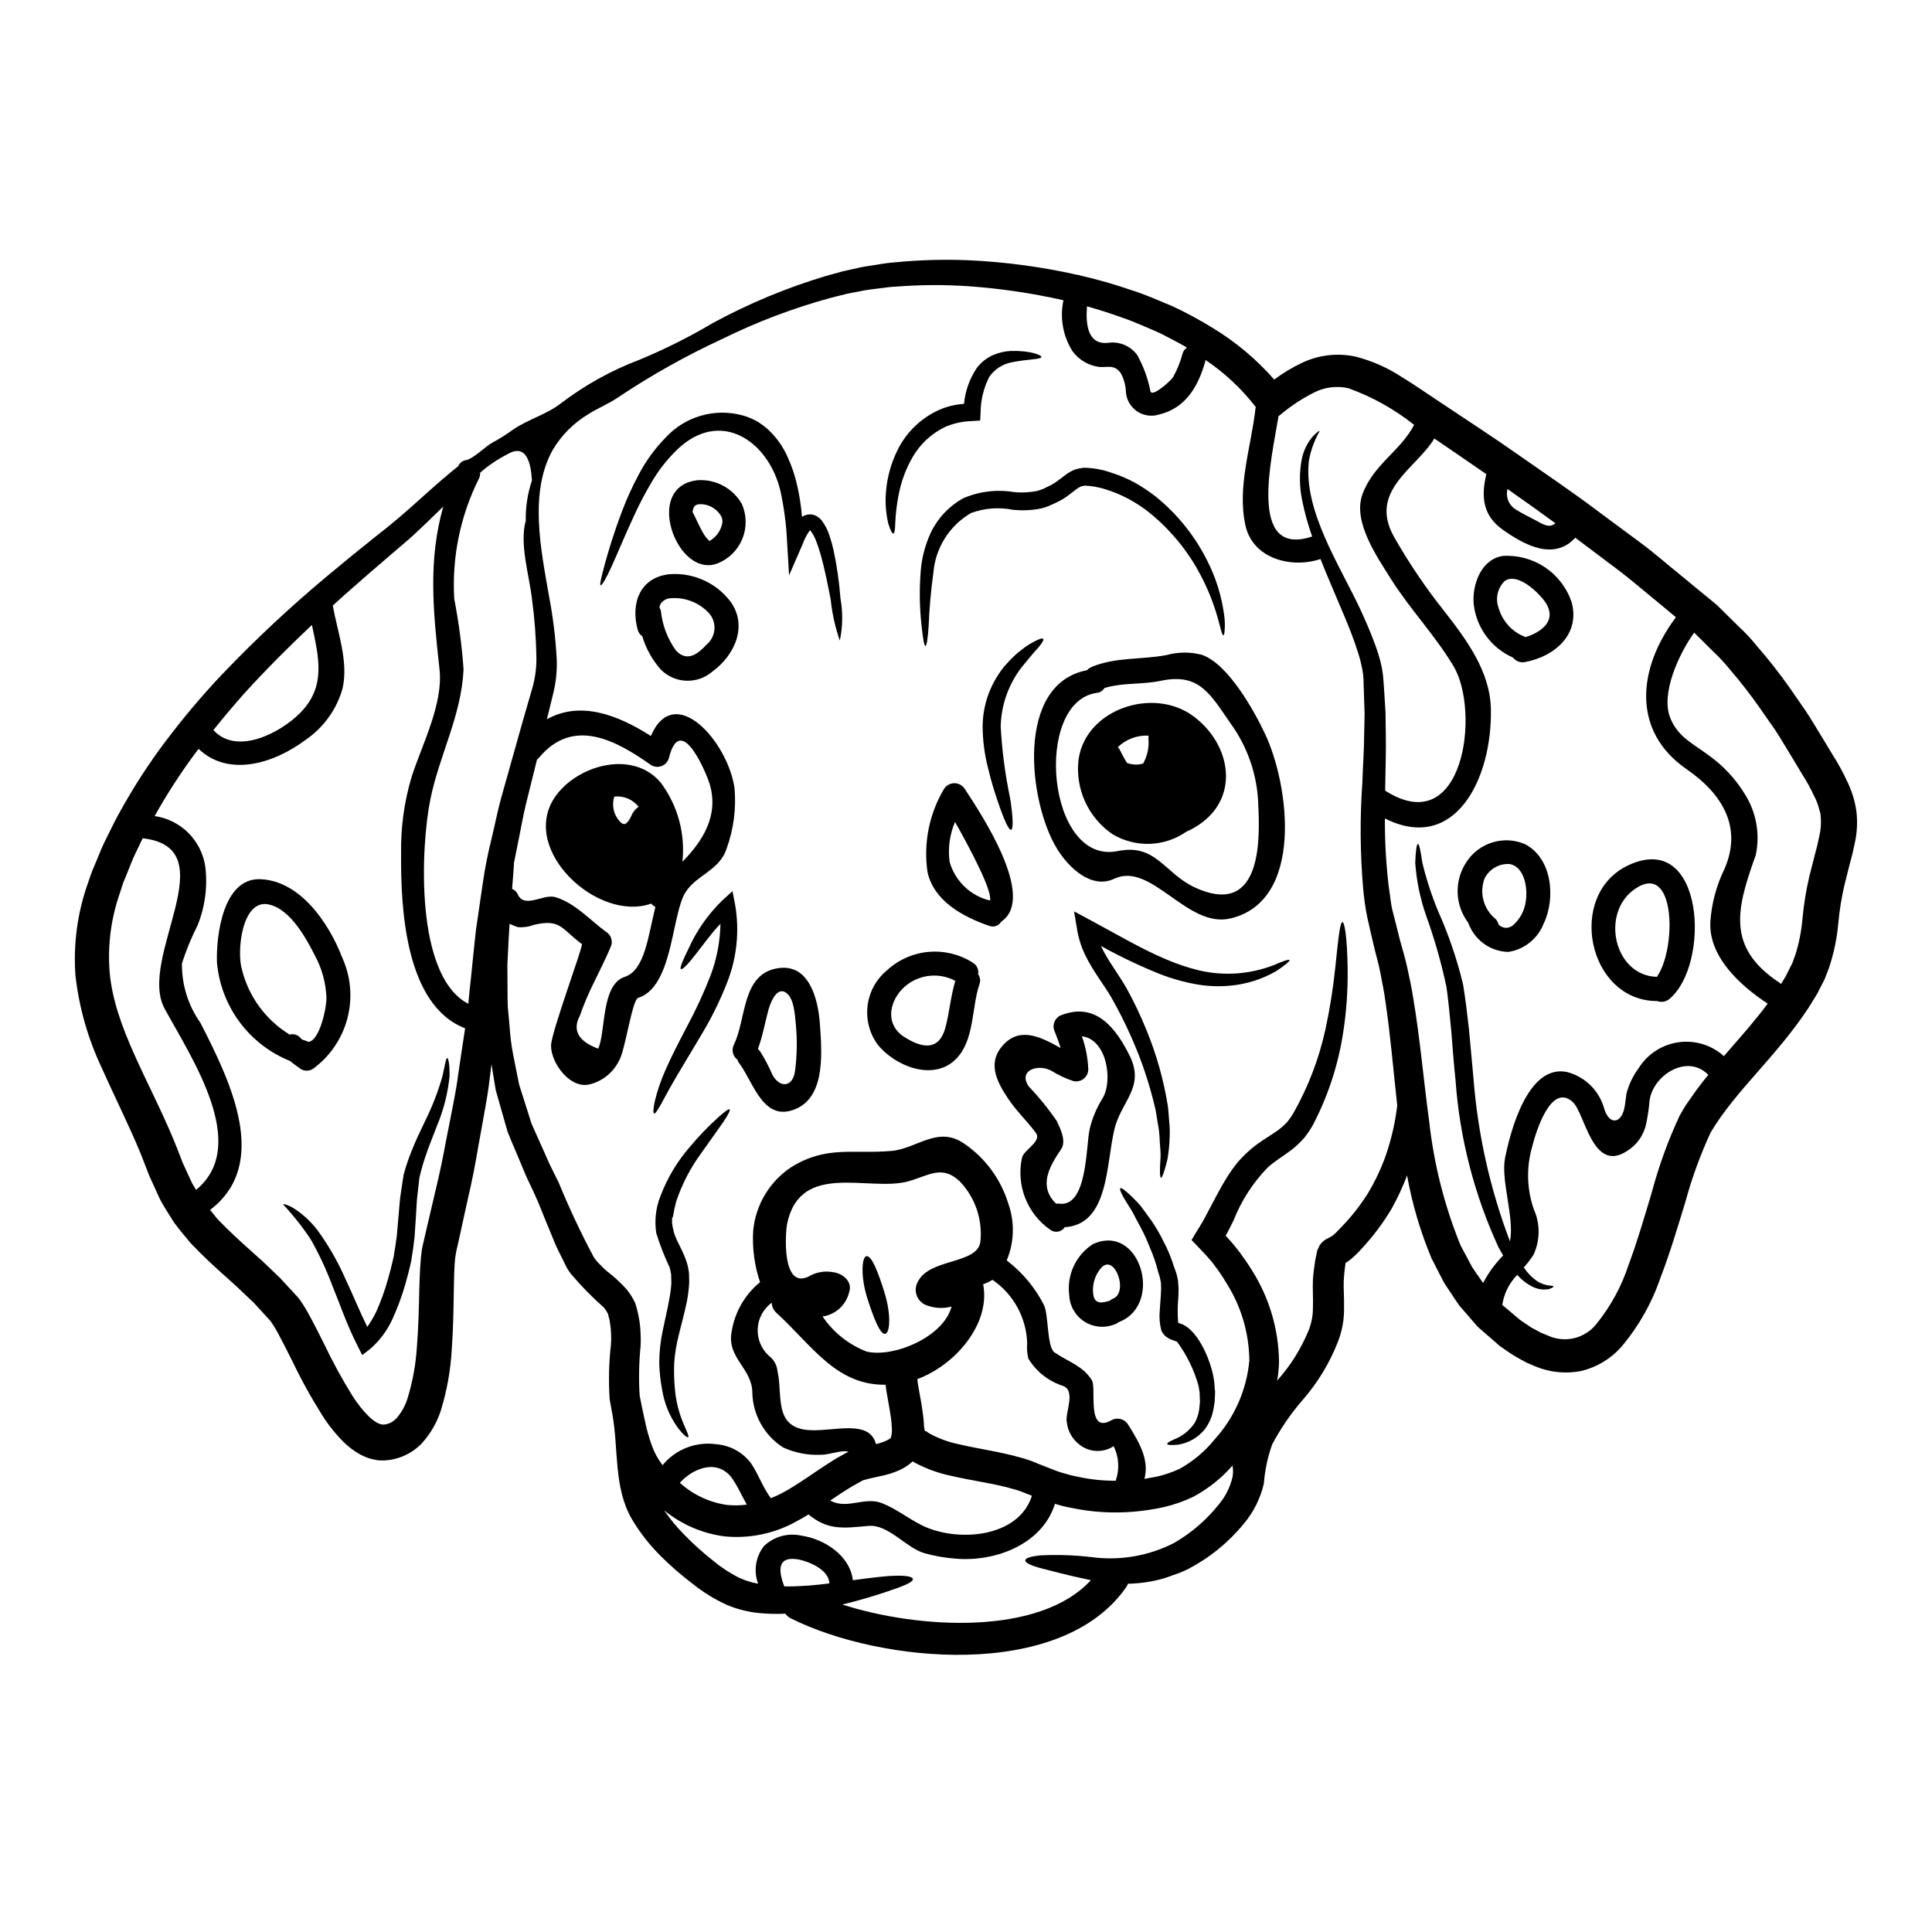
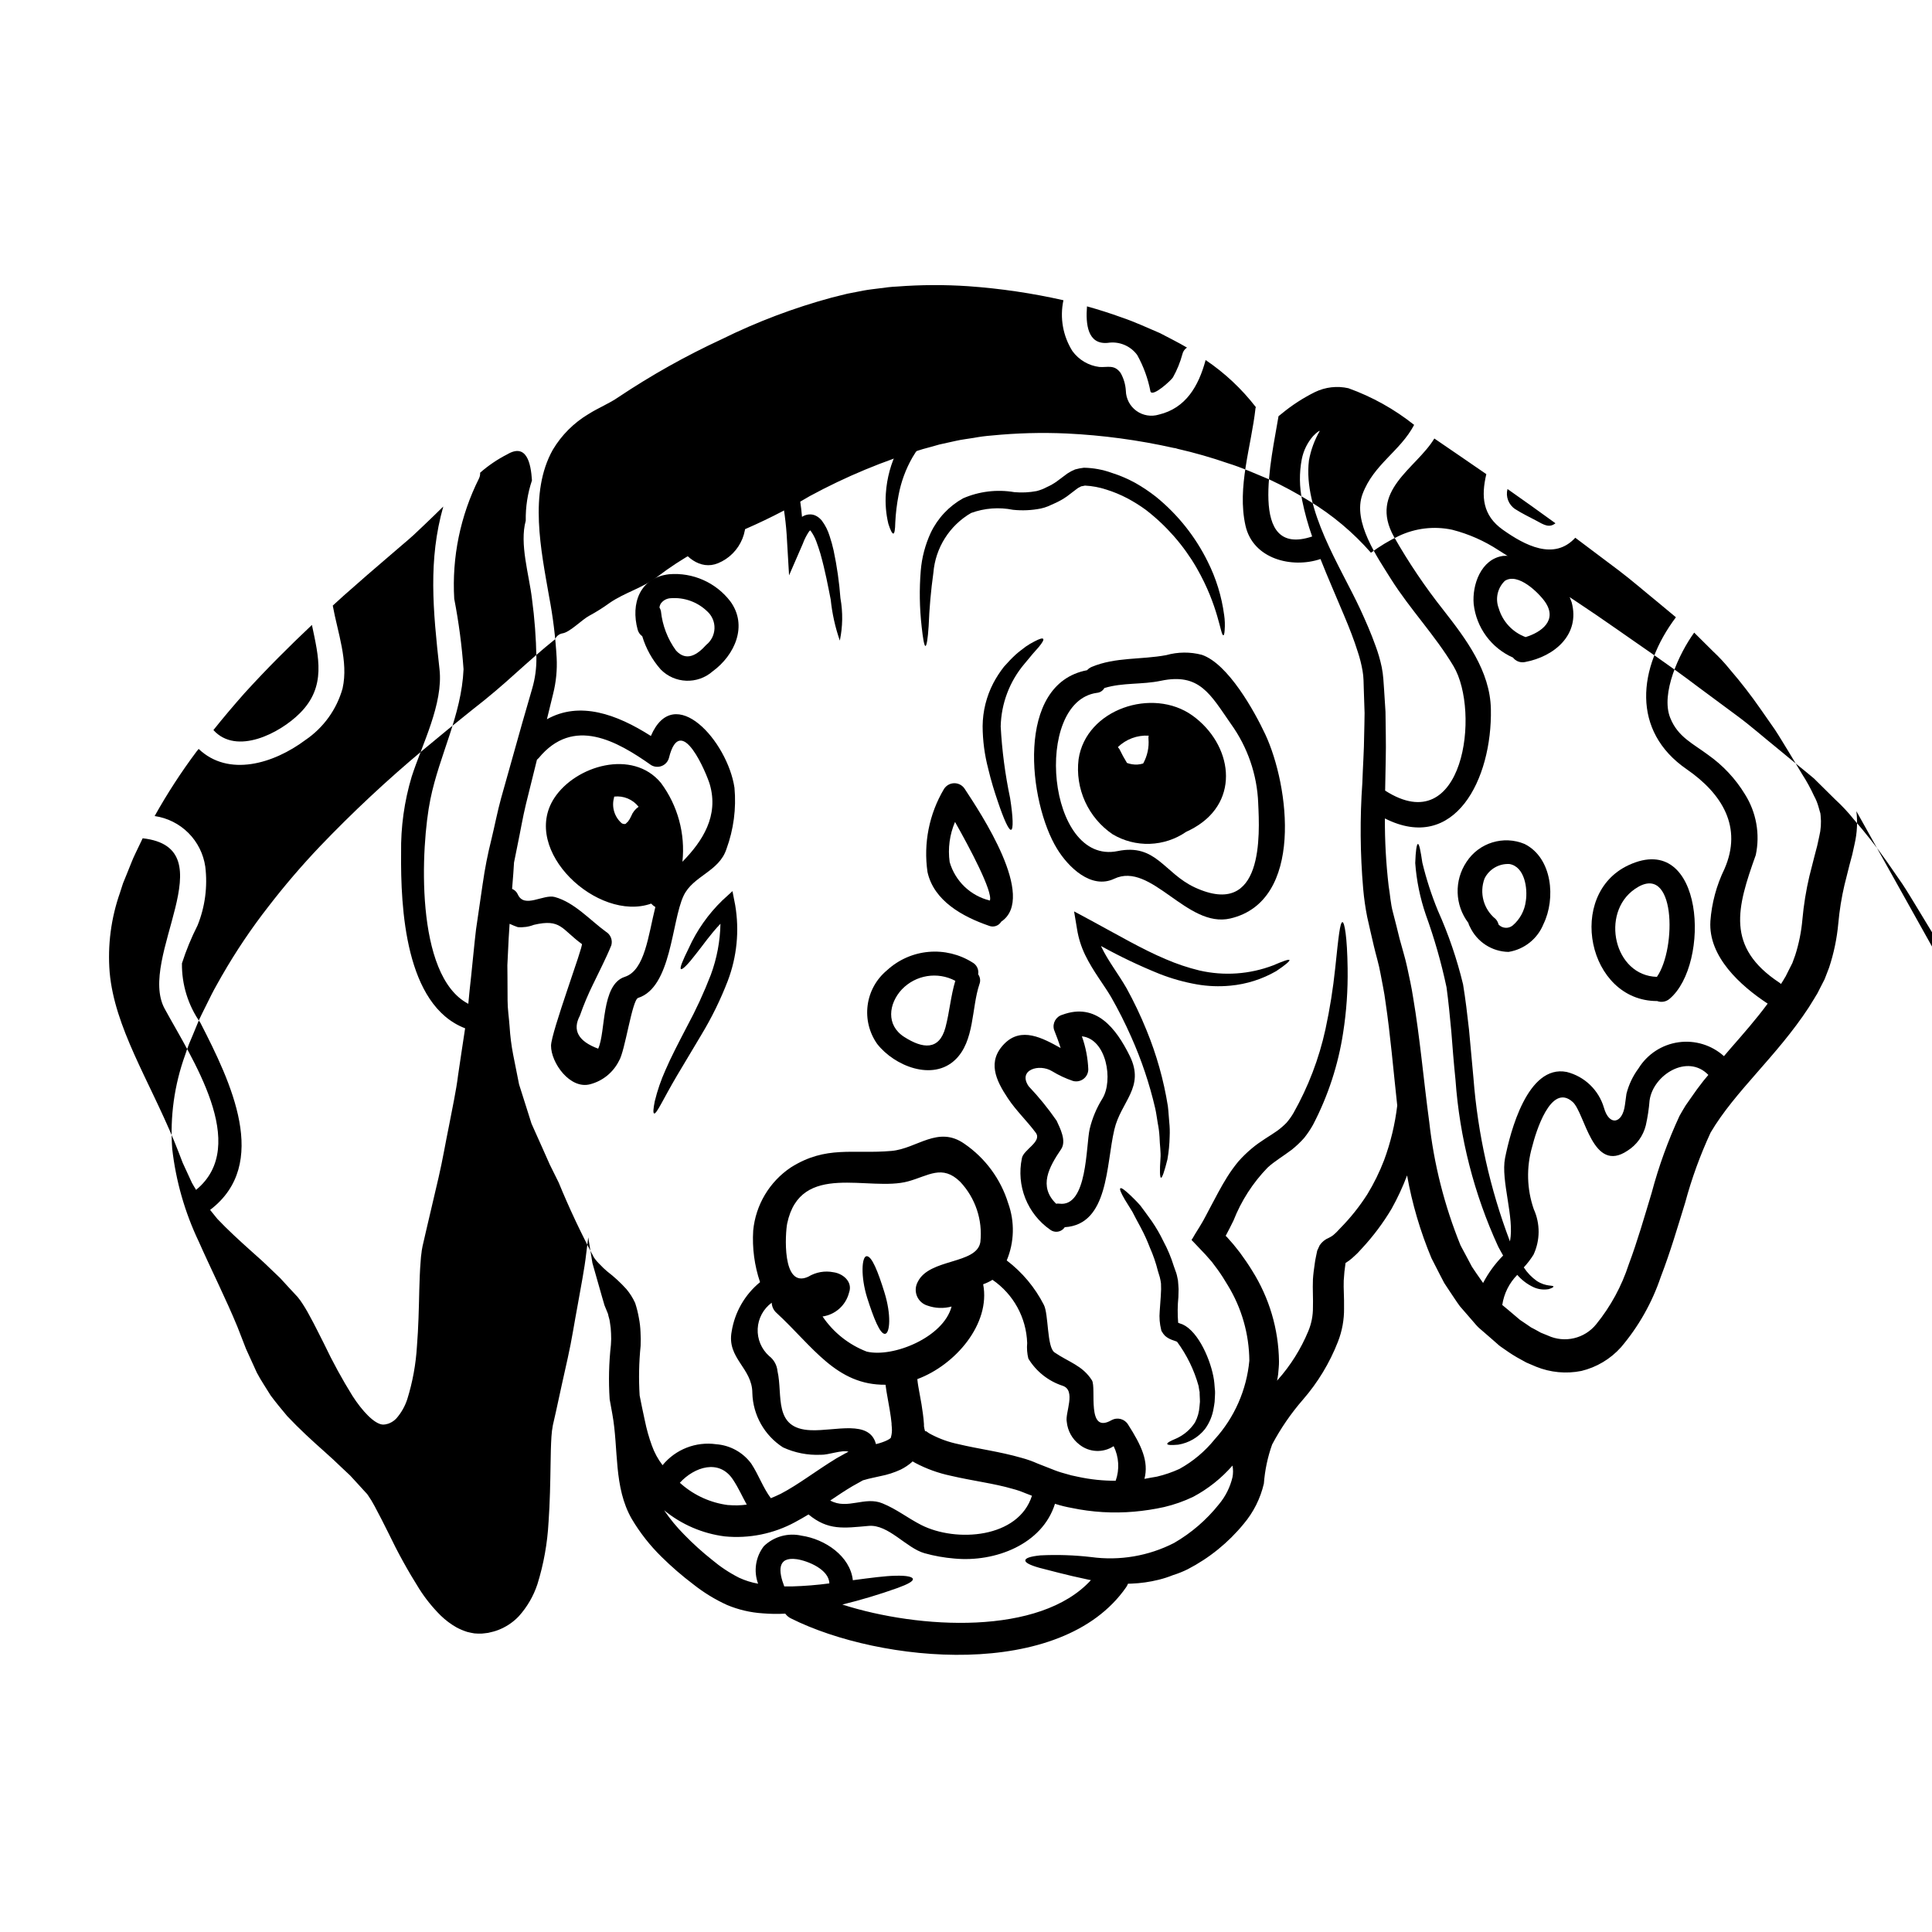
<svg xmlns="http://www.w3.org/2000/svg" fill="#000000" width="800px" height="800px" version="1.1" viewBox="144 144 512 512">
  <g>
-     <path d="m309.79 362.34c0.184-0.203 0.383-0.395 0.594-0.566 0.359-0.453 0.656-0.949 0.883-1.477 0.391-1.012 1.078-1.879 1.969-2.496-1.543-1.961-3.992-2.981-6.469-2.695-0.031 0.113-0.031 0.227-0.059 0.344v-0.004c-0.652 2.434 0.129 5.027 2.016 6.691 0.305 0.219 0.688 0.293 1.051 0.199zm326.17-3.375c0.344 2.871 0.191 5.777-0.449 8.598l-0.652 2.949-0.707 2.641-1.336 5.332h-0.004c-0.785 3.367-1.336 6.789-1.645 10.234-0.363 3.984-1.184 7.918-2.441 11.715l-1.18 3.062-1.25 2.441-0.594 1.18-0.195 0.34-0.086 0.141-0.199 0.312-0.367 0.625-1.531 2.469c-8.453 12.91-19.52 22.156-25.977 33.109h-0.004c-2.773 5.992-5.035 12.207-6.75 18.582-2.016 6.527-3.938 13.105-6.438 19.605h-0.004c-2.301 6.867-5.891 13.234-10.582 18.75-2.785 3.106-6.445 5.293-10.5 6.269-4.023 0.805-8.195 0.41-12-1.133l-2.582-1.105-2.469-1.363-1.18-0.711-0.992-0.648-1.969-1.363-0.395-0.285-0.254-0.199-0.48-0.426-0.969-0.852-1.93-1.676-1.93-1.672c-0.621-0.566-1.133-1.246-1.699-1.875l-3.32-3.828c-0.992-1.332-1.871-2.754-2.805-4.113l-1.363-2.07-1.137-2.184-2.211-4.328h-0.004c-2.965-7.07-5.141-14.445-6.488-21.992-1.148 3.051-2.523 6.008-4.113 8.852-2.227 3.742-4.844 7.242-7.805 10.434l-1.18 1.277c-0.395 0.426-1.023 0.938-1.531 1.418v0.004c-0.504 0.441-1.047 0.836-1.621 1.18-0.027 0.027-0.059 0.027-0.059 0.055-0.238 1.543-0.398 3.094-0.48 4.652-0.086 2.07 0.141 4.484 0.082 7.293h0.004c0.039 3.047-0.508 6.07-1.617 8.906-2.188 5.613-5.328 10.805-9.277 15.352-3.168 3.641-5.91 7.629-8.168 11.891-1.188 3.336-1.922 6.82-2.188 10.352-0.914 3.941-2.75 7.609-5.363 10.699-4.07 4.965-9.105 9.047-14.809 12-1.266 0.629-2.582 1.156-3.934 1.574-1.23 0.496-2.488 0.902-3.777 1.219-2.359 0.586-4.773 0.93-7.203 1.023-0.312 0-0.621 0.027-0.934 0.027v0.004c-0.117 0.332-0.281 0.648-0.484 0.934-17.219 24.797-65.137 20.113-88.801 8.266-0.609-0.289-1.133-0.73-1.531-1.273-1.996 0.113-3.996 0.082-5.988-0.086-3.25-0.207-6.441-0.957-9.445-2.215-3.191-1.453-6.191-3.293-8.938-5.473-2.969-2.242-5.781-4.676-8.426-7.289-3.043-2.984-5.691-6.352-7.871-10.02-4.879-8.48-3.461-18.523-5.164-27.832-0.254-1.305-0.48-2.609-0.707-3.914v0.004c-0.316-4.816-0.203-9.648 0.336-14.441 0.082-1 0.094-2.004 0.035-3.008-0.027-0.953-0.121-1.898-0.289-2.836-0.109-1.051-0.395-1.531-0.508-2.297v-0.004c-0.297-0.605-0.66-1.172-1.082-1.695-3.16-2.785-6.113-5.801-8.824-9.023-0.672-0.883-1.23-1.844-1.672-2.863-0.484-0.969-0.938-1.902-1.391-2.809-0.996-1.902-1.617-3.66-2.363-5.449-1.531-3.543-2.719-6.863-4.168-10.012-0.738-1.535-1.449-3.066-2.156-4.57-0.68-1.617-1.363-3.234-2.016-4.82-0.652-1.586-1.332-3.121-1.969-4.652l-0.938-2.297c-0.227-0.766-0.453-1.531-0.68-2.328-0.852-3.066-1.699-6.016-2.523-8.879-0.371-2.363-0.738-4.598-1.105-6.809-0.172 1.363-0.344 2.664-0.512 4.059-0.512 4.594-1.477 9.137-2.269 13.777-0.879 4.625-1.574 9.359-2.637 14.07s-2.102 9.473-3.148 14.301l-0.824 3.629-0.031 0.254c-0.027 0-0.027 0.113-0.027 0.113l-0.027 0.227c-0.055 0.312-0.113 0.648-0.141 0.852-0.027 0.426-0.086 0.938-0.141 1.531-0.141 2.269-0.195 4.723-0.227 7.234-0.082 4.996-0.168 10.156-0.539 15.461l-0.004-0.004c-0.297 5.578-1.289 11.098-2.949 16.43-1.035 3.125-2.707 6.004-4.906 8.453-1.32 1.402-2.902 2.527-4.652 3.32-0.898 0.418-1.84 0.734-2.812 0.938-0.449 0.137-0.918 0.223-1.391 0.254l-0.707 0.082-0.371 0.031h-0.879l-0.996-0.059c-0.621-0.113-1.273-0.227-1.902-0.395h0.004c-0.969-0.309-1.906-0.703-2.805-1.18-1.531-0.867-2.941-1.926-4.199-3.148-2.16-2.141-4.074-4.519-5.703-7.086-2.996-4.758-5.715-9.68-8.141-14.75-1.219-2.441-2.441-4.879-3.66-7.125-0.551-1.051-1.168-2.062-1.848-3.035l-0.223-0.285c-0.059-0.086-0.789-0.852-0.789-0.852l-1.391-1.531-2.242-2.441-2.238-2.102c-1.418-1.391-3.035-2.867-4.652-4.309-3.234-2.867-6.613-5.961-9.789-9.336-1.504-1.785-3.008-3.602-4.398-5.477-1.219-2.016-2.582-3.973-3.66-6.043-0.965-2.102-1.93-4.199-2.867-6.297-0.789-1.969-1.531-4.004-2.297-5.902-3.062-7.43-6.836-14.895-10.234-22.555v0.004c-3.691-7.75-6.066-16.062-7.031-24.594-0.613-8.434 0.555-16.902 3.43-24.855 0.34-0.996 0.594-1.82 1.047-2.953l1.109-2.637c0.762-1.758 1.359-3.465 2.266-5.25 0.91-1.785 1.73-3.516 2.609-5.246 0.879-1.73 1.848-3.348 2.754-4.996l0.004 0.004c3.668-6.383 7.785-12.5 12.316-18.301 4.238-5.496 8.754-10.77 13.531-15.801 8.688-9.086 17.875-17.676 27.523-25.73 4.481-3.746 8.82-7.289 13.02-10.629 4.328-3.348 7.914-6.438 11.574-9.758 3.519-3.148 6.891-6.16 10.27-8.852 0.34-0.828 1.086-1.422 1.969-1.574 1.969-0.285 5.219-3.688 7.121-4.68 1.859-1.004 3.652-2.133 5.359-3.375 3.973-2.754 8.906-4.027 12.711-6.981 6.367-4.863 13.41-8.77 20.906-11.602 6.707-2.785 13.207-6.043 19.453-9.746 9.531-5.168 19.57-9.34 29.957-12.453 1.449-0.395 2.926-0.789 4.402-1.219 1.445-0.312 2.894-0.625 4.367-0.965 1.613-0.371 3.117-0.512 4.723-0.789 1.562-0.293 3.141-0.5 4.723-0.621 6.609-0.656 13.254-0.836 19.891-0.539 9.547 0.457 19.039 1.738 28.367 3.828 0.34 0.02 0.676 0.098 0.992 0.227 4.527 1.035 8.996 2.312 13.383 3.832 3.688 1.133 7.262 2.754 10.949 4.281h0.004c3.664 1.707 7.227 3.633 10.664 5.758 6.098 3.699 11.59 8.312 16.289 13.676 2.277-1.691 4.711-3.16 7.269-4.391 4.438-2.129 9.453-2.731 14.266-1.699 4.379 1.121 8.539 2.961 12.316 5.445 3.742 2.297 6.891 4.516 10.41 6.84 6.891 4.594 13.93 9.164 20.906 14.07 6.981 4.91 14.168 9.703 21.254 15.09 3.543 2.641 7.121 5.277 10.727 7.945s6.891 5.586 10.383 8.395c1.727 1.418 3.461 2.867 5.191 4.281l2.609 2.129 1.305 1.078 0.004 0.004c0.273 0.203 0.535 0.422 0.785 0.656l0.625 0.621 5.051 4.996v-0.004c1.746 1.605 3.367 3.34 4.848 5.195 3.129 3.586 6.062 7.336 8.797 11.23l4.086 5.902c1.305 1.969 2.469 3.938 3.688 5.926l3.629 5.988 0.004 0.004c1.355 2.137 2.57 4.367 3.633 6.668 1.254 2.519 2.098 5.223 2.496 8.008zm-9.84 6.691c0.434-1.781 0.559-3.625 0.371-5.445-0.008-0.441-0.094-0.871-0.254-1.281l-0.371-1.305v0.004c-0.277-0.949-0.656-1.863-1.133-2.727-0.895-1.953-1.93-3.84-3.094-5.648l-3.602-5.984c-1.219-1.969-2.414-4.004-3.66-5.902l-3.809-5.461c-2.519-3.629-5.227-7.125-8.109-10.469-1.371-1.707-2.859-3.309-4.457-4.797l-4.598-4.566-0.426-0.426c-4 5.512-8.934 16.168-6.352 22.582 2.012 5.078 6.07 6.836 10.07 9.84 3.922 2.773 7.234 6.316 9.73 10.418 3.019 4.789 4.051 10.574 2.867 16.113-4.969 13.902-8.031 24.367 6.269 33.816 0.148 0.105 0.289 0.219 0.426 0.34l0.621-0.992 0.316-0.539 0.168-0.285 0.086-0.113 0.027-0.055 0.566-1.137 1.219-2.41 0.734-2.016h0.004c1-3.113 1.645-6.328 1.93-9.586 0.348-3.844 0.965-7.66 1.844-11.414l1.363-5.363 0.707-2.691zm-13.672 44.312c-0.027-0.027-0.059-0.027-0.086-0.055-7.008-4.625-15.688-12.34-15.09-21.789h-0.004c0.355-4.801 1.617-9.488 3.719-13.816 4.879-11.121-0.625-19.973-9.984-26.441-14.754-10.156-12.965-26.867-2.867-40.285-1.645-1.363-3.289-2.723-4.91-4.086-3.465-2.809-6.836-5.758-10.328-8.395-3.492-2.637-6.949-5.223-10.383-7.805-0.344-0.285-0.707-0.508-1.051-0.789-5.644 6.156-13.418 1.969-19.176-2.102-5.418-3.828-5.789-8.852-4.398-14.754-4.625-3.203-9.223-6.324-13.777-9.445-4.793 7.996-17.559 13.816-10.668 26.102h0.004c3.856 6.769 8.219 13.238 13.055 19.348 5.961 7.633 12.398 16.113 12.594 26.27 0.371 18.586-9.59 38.301-28.086 28.969-0.031 5.973 0.301 11.941 0.992 17.875 0.395 2.297 0.508 4.68 1.133 6.981 0.625 2.297 1.18 4.68 1.785 7.086 0.652 2.469 1.418 4.82 1.988 7.457 0.57 2.637 1.18 5.391 1.574 8 1.816 10.668 2.754 21.676 4.254 32.828l0.004-0.004c1.238 11.305 4.039 22.383 8.32 32.918l2.016 3.773 0.992 1.871 1.18 1.758 1.785 2.555h0.004c1.398-2.672 3.184-5.117 5.305-7.262-0.426-0.789-0.879-1.535-1.305-2.363l0.004 0.004c-6.398-13.934-10.234-28.91-11.32-44.203-0.457-4.426-0.789-8.66-1.105-12.766-0.371-4.086-0.789-8.227-1.277-11.809h-0.004c-1.379-6.5-3.207-12.898-5.473-19.148-1.523-4.438-2.469-9.051-2.812-13.73 0.113-3.231 0.371-5.019 0.711-5.051 0.344-0.031 0.707 1.758 1.18 4.996h0.004c1.047 4.324 2.422 8.562 4.113 12.68 2.82 6.285 5.051 12.82 6.668 19.52 0.652 3.973 1.105 7.801 1.574 12 0.395 4.141 0.789 8.453 1.18 12.852 1.145 14.789 4.394 29.34 9.648 43.211 0.016 0.012 0.023 0.031 0.027 0.055 1.246-6.269-2.469-16.113-1.305-22.074 1.363-6.805 5.926-24.879 16.34-22.828 4.746 1.191 8.504 4.809 9.875 9.504 1.363 4.879 4.91 4.309 5.562-0.789 0.141-0.965 0.25-1.969 0.395-2.922l-0.004 0.004c0.621-2.438 1.711-4.734 3.211-6.754 2.324-3.754 6.191-6.281 10.562-6.906s8.793 0.723 12.074 3.676c0.512-0.598 1.051-1.219 1.574-1.848 3.477-3.977 6.969-7.949 10.004-12.066zm-17.023 20.469c0.453-0.57 0.883-1.051 1.309-1.574-5.562-5.731-14.641 0.027-15.574 6.75h-0.004c-0.172 2.223-0.508 4.434-0.996 6.609-0.688 2.785-2.422 5.195-4.848 6.723-9.277 6.242-11.238-9.93-14.527-12.91-5.812-5.246-9.816 8.145-10.754 11.891-1.562 5.418-1.414 11.184 0.43 16.512 1.738 3.836 1.719 8.238-0.059 12.059-0.754 1.203-1.617 2.336-2.582 3.375 0.914 1.41 2.09 2.633 3.461 3.602 2.441 1.574 4.328 1.051 4.398 1.477 0.055 0.141-0.344 0.395-1.246 0.68-1.367 0.242-2.773 0.066-4.031-0.512-1.652-0.773-3.117-1.883-4.312-3.262-2.137 2.168-3.527 4.961-3.973 7.977l1.535 1.273 3.148 2.668 1.969 1.332 0.992 0.68 0.883 0.457 1.699 0.938 1.875 0.762h-0.004c4.465 2.055 9.754 0.801 12.824-3.035 3.812-4.703 6.727-10.07 8.598-15.828 2.269-6.043 4.113-12.484 6.102-19.066h-0.004c1.859-6.965 4.316-13.75 7.352-20.285 0.508-0.934 0.965-1.672 1.613-2.754l1.504-2.152 1.504-2.129zm-44.375-148.5c2.156 1.18 3.492 2.043 5.164 0.734-4.227-3.09-8.48-6.098-12.711-9.078v0.004c-0.531 2.016 0.277 4.148 2.012 5.305 1.762 1.133 3.652 2.043 5.535 3.035zm-39.973 71.582c20.824 13.363 25.305-20.91 18.129-32.969-4.879-8.172-11.52-15.062-16.598-23.121-3.488-5.621-10.27-15.148-7.519-22.5 2.953-7.914 9.957-11.293 13.672-18.328h0.004c-5.238-4.168-11.121-7.449-17.418-9.715-2.992-0.676-6.121-0.316-8.879 1.023-3.164 1.57-6.137 3.504-8.855 5.758l-0.789 0.625c-1.785 11.02-8.312 37.645 8.906 31.883h0.004c-1.098-3.109-1.98-6.297-2.637-9.531-0.762-3.606-0.801-7.328-0.113-10.949 0.445-2.258 1.473-4.363 2.981-6.102 1.02-1.074 1.672-1.473 1.785-1.391-1.395 2.418-2.363 5.055-2.863 7.801-1.617 13.195 8.266 27.973 13.617 39.492 1.391 3.035 2.805 6.211 4.059 9.73v0.004c0.676 1.82 1.215 3.688 1.613 5.586 0.203 1.031 0.348 2.074 0.426 3.121 0.059 0.938 0.113 1.875 0.199 2.836 0.113 1.93 0.254 3.887 0.371 5.871 0.027 2.043 0.055 4.113 0.082 6.211 0.086 4.199-0.082 8.426-0.141 12.797-0.008 0.645-0.008 1.238-0.035 1.867zm3.207 83.477c-1.051-9.594-1.82-18.809-3.121-27.52-0.316-2.609-0.883-4.996-1.309-7.434-0.426-2.441-1.219-4.965-1.785-7.402-0.594-2.555-1.18-5.051-1.73-7.547h-0.004c-0.496-2.496-0.855-5.016-1.078-7.551-0.809-9.34-0.883-18.73-0.223-28.082 0.141-4.328 0.453-8.598 0.48-12.594 0.059-2.012 0.086-4 0.113-5.926-0.055-1.988-0.141-3.938-0.195-5.871-0.031-0.965-0.059-1.902-0.086-2.836v-0.008c-0.027-0.828-0.113-1.652-0.258-2.469-0.293-1.684-0.707-3.34-1.246-4.961-1.02-3.262-2.269-6.41-3.543-9.445-2.269-5.449-4.512-10.496-6.356-15.203-7.547 2.555-17.902 0.027-19.883-8.879-2.269-10.234 1.531-20.906 2.664-31.094 0-0.086 0.086-0.168 0.086-0.285l-0.004-0.004c-3.742-4.844-8.238-9.055-13.309-12.477 0.004 0.047-0.008 0.098-0.031 0.141-1.844 6.754-5.191 12.625-12.371 14.328h0.004c-2.027 0.613-4.227 0.246-5.941-0.996-1.715-1.242-2.75-3.215-2.797-5.328-0.098-1.66-0.574-3.277-1.391-4.727-1.672-2.297-3.406-1.418-5.617-1.574-2.863-0.352-5.449-1.875-7.148-4.207-2.523-4.008-3.379-8.844-2.383-13.477-8.281-1.871-16.695-3.113-25.164-3.715-6.301-0.426-12.625-0.398-18.926 0.086-1.531 0.055-3.008 0.254-4.484 0.453-1.477 0.195-2.981 0.344-4.309 0.594l-4.402 0.855c-1.391 0.34-2.754 0.68-4.113 1.02h0.004c-10.078 2.731-19.863 6.434-29.223 11.062-9.469 4.387-18.582 9.5-27.266 15.293-2.523 1.758-5.387 2.867-7.969 4.512v-0.004c-3.898 2.324-7.156 5.582-9.477 9.48-6.379 11.375-3.09 26.727-0.992 38.809 1.031 5.379 1.707 10.82 2.016 16.285 0.168 3.227-0.148 6.457-0.938 9.59-0.539 2.184-1.078 4.457-1.645 6.723 8.684-4.848 18.414-1.391 27.551 4.43 6.242-14.5 20.34 1.445 22.156 13.73v-0.004c0.504 5.5-0.223 11.043-2.125 16.23-1.969 6.043-8.879 7.086-11.379 12.426-3.203 6.867-3.176 24.203-12.027 27.035-1.617 0.512-3.461 14.168-5.078 16.684-1.527 3.066-4.309 5.324-7.621 6.191-5.332 1.449-10.41-5.676-10.383-10.234 0.055-3.606 8.66-26.582 8.172-26.922-5.418-3.938-5.512-6.781-12.742-5.082v0.004c-1.355 0.523-2.809 0.727-4.254 0.598-0.734-0.254-1.457-0.551-2.156-0.883-0.168 2.5-0.34 5.164-0.453 8.117-0.055 0.938-0.082 1.871-0.141 2.867 0 0.965 0 1.969 0.027 2.981 0 2.043 0.031 4.141 0.031 6.379 0 2.238 0.367 4.484 0.535 6.894 0.152 2.484 0.465 4.957 0.934 7.402 0.512 2.527 1.023 5.164 1.574 7.914 0.852 2.637 1.727 5.391 2.609 8.227 0.227 0.711 0.453 1.449 0.68 2.156 0.312 0.707 0.621 1.391 0.938 2.102 0.621 1.418 1.273 2.832 1.93 4.309 0.652 1.477 1.305 2.926 1.969 4.43 0.789 1.574 1.574 3.203 2.387 4.82v0.004c2.777 6.762 5.891 13.379 9.332 19.828 0.457 0.668 0.984 1.289 1.574 1.848 0.613 0.664 1.273 1.289 1.969 1.871 1.82 1.395 3.512 2.949 5.047 4.652 0.941 1.117 1.727 2.359 2.328 3.688 0.43 1.309 0.762 2.644 0.996 4 0.238 1.219 0.379 2.449 0.426 3.688 0.078 1.23 0.086 2.461 0.027 3.691-0.445 4.363-0.531 8.754-0.258 13.133 0.199 1.023 0.395 2.074 0.625 3.121 0.254 1.18 0.508 2.363 0.762 3.574h0.004c0.449 2.227 1.066 4.418 1.844 6.555 0.664 1.879 1.621 3.641 2.84 5.223 3.449-4.211 8.844-6.316 14.234-5.551 3.691 0.281 7.078 2.156 9.273 5.137 1.988 3.035 3.094 6.352 5.191 9.164 0.879-0.371 1.758-0.734 2.637-1.18 4.684-2.441 9.137-5.957 14.754-9.391l2.184-1.219 0.996-0.535c-1.758-0.539-5.223 0.879-7.375 0.824v-0.008c-3.438 0.156-6.867-0.52-9.988-1.965-4.91-3.164-7.945-8.547-8.113-14.383 0-6.668-6.836-9.195-5.477-16.344 0.828-5.125 3.5-9.766 7.519-13.051-1.488-4.398-2.102-9.043-1.816-13.676 0.648-6.797 4.312-12.941 9.988-16.738 9.391-5.902 16.398-3.461 26.668-4.367 6.754-0.594 12.316-6.836 19.348-1.871 5.519 3.797 9.598 9.344 11.574 15.742 1.77 4.922 1.629 10.328-0.391 15.152 4.121 3.133 7.484 7.156 9.84 11.77 1.277 2.473 0.789 11.18 2.809 12.594 3.856 2.637 7.43 3.461 9.93 7.402 1.273 2.016-1.574 14.469 5.219 10.551v0.008c1.539-0.848 3.469-0.324 4.371 1.18 3.574 5.59 5.512 9.789 4.328 14.383 1.105-0.195 2.211-0.426 3.316-0.594h0.004c2.047-0.484 4.043-1.168 5.957-2.043 3.59-1.984 6.758-4.641 9.332-7.832 5.242-5.773 8.465-13.094 9.191-20.859-0.059-7.062-2.039-13.98-5.731-20.004-0.852-1.449-1.758-2.867-2.723-4.199-0.48-0.652-0.992-1.305-1.473-1.969-0.598-0.652-1.18-1.336-1.73-1.969l-3.262-3.434-0.004 0.004c-0.145-0.129-0.277-0.27-0.395-0.426l0.312-0.48 0.598-1.023 1.219-1.969 0.594-0.996 0.426-0.734 0.566-1.051c0.371-0.707 0.738-1.418 1.105-2.098 1.504-2.809 2.953-5.676 4.684-8.426h0.004c0.875-1.395 1.844-2.731 2.891-4 1.078-1.223 2.246-2.359 3.492-3.406 2.363-2.016 5.051-3.461 6.863-4.766 0.859-0.633 1.668-1.336 2.414-2.098 0.691-0.801 1.309-1.668 1.844-2.582 3.922-6.938 6.781-14.426 8.48-22.215 1.152-5.34 2.016-10.738 2.582-16.172 0.883-8.453 1.273-12.203 1.93-12.203 0.512 0.027 1.246 3.688 1.363 12.371h-0.004c0.086 5.648-0.309 11.297-1.18 16.879-1.293 8.523-3.988 16.777-7.973 24.426-0.688 1.238-1.48 2.414-2.363 3.519-1.008 1.133-2.106 2.176-3.289 3.121-2.414 1.816-4.543 3.035-6.383 4.723h-0.004c-3.918 4.035-6.996 8.809-9.051 14.043l-1.105 2.211-0.828 1.574c-0.027 0.113-0.168 0.227-0.109 0.316l0.285 0.254c0.566 0.648 1.133 1.273 1.699 1.93 0.566 0.734 1.18 1.445 1.758 2.211 1.105 1.504 2.211 3.094 3.234 4.766v0.004c4.539 7.195 7.004 15.504 7.121 24.008 0.027 1.133-0.141 2.328-0.227 3.488-0.055 0.57-0.195 1.137-0.285 1.703 0.059-0.086 0.113-0.141 0.168-0.227h0.004c3.41-3.828 6.152-8.203 8.113-12.938 0.828-1.984 1.246-4.121 1.223-6.269 0.086-2.238-0.113-4.723 0-7.457 0.086-1.363 0.285-2.867 0.453-3.938h-0.004c0.09-0.727 0.211-1.445 0.371-2.156l0.312-1.504 0.652-1.418c0.59-0.883 1.43-1.566 2.414-1.969 0.398-0.188 0.777-0.418 1.133-0.68 0.312-0.312 0.566-0.453 0.91-0.824l1.047-1.105c2.68-2.723 5.066-5.719 7.125-8.938 1.754-2.879 3.242-5.906 4.449-9.055 1.723-4.664 2.887-9.512 3.477-14.449zm-43.664 98.488c0.199-1.02 0.199-2.07 0-3.09-2.93 3.363-6.449 6.164-10.387 8.266-2.465 1.184-5.051 2.098-7.715 2.723-2.629 0.582-5.293 0.988-7.973 1.223-5.543 0.484-11.125 0.152-16.566-0.992-1.414-0.25-2.805-0.59-4.172-1.023l-0.223-0.082c-3.348 10.754-15.832 15.547-26.641 14.523-2.691-0.219-5.352-0.691-7.949-1.418-4.82-1.363-9.59-7.719-14.809-7.234-6.668 0.594-10.727 1.246-15.918-3.035-1.133 0.68-2.297 1.363-3.519 2.012h0.004c-5.711 3.106-12.223 4.43-18.695 3.801-5.898-0.75-11.461-3.148-16.055-6.922 1.562 2.309 3.34 4.465 5.305 6.441 2.328 2.402 4.812 4.648 7.43 6.723 2.195 1.844 4.594 3.43 7.148 4.723 1.602 0.738 3.289 1.266 5.023 1.574-1.25-3.359-0.668-7.125 1.531-9.957 2.641-2.543 6.383-3.586 9.957-2.777 6.242 0.91 12.91 5.418 13.617 11.809 4.91-0.648 8.57-1.133 11.152-1.18 3.234-0.113 4.723 0.312 4.766 0.879s-1.18 1.309-4.141 2.387v-0.004c-4.773 1.703-9.637 3.164-14.562 4.367 20.367 6.523 52.371 8.312 65.879-6.473v0.004c-0.25-0.031-0.5-0.078-0.742-0.145-6.238-1.305-10.234-2.469-12.906-3.121-2.609-0.734-3.773-1.391-3.746-1.969s1.219-1.051 4.059-1.336v0.004c4.477-0.219 8.965-0.066 13.418 0.453 7.531 1.027 15.195-0.277 21.957-3.742 4.559-2.637 8.578-6.102 11.859-10.215 1.75-2.086 2.988-4.547 3.613-7.195zm-13.277-297.61c0.16-0.723 0.598-1.355 1.219-1.762-2.363-1.391-4.793-2.582-7.148-3.828-3.406-1.445-6.723-3.008-10.188-4.168-3.035-1.105-6.102-2.074-9.164-2.926-0.371 4.684 0.141 10.16 5.477 9.676 3.004-0.48 6.027 0.758 7.828 3.207 1.684 3.016 2.871 6.285 3.519 9.676 0.598 1.574 5.617-3.094 5.961-3.746 1.082-1.934 1.922-3.992 2.496-6.129zm-17.676 298.54c1.066-3.004 0.871-6.309-0.539-9.164-2.797 1.84-6.465 1.668-9.078-0.426-1.91-1.461-3.121-3.648-3.348-6.043-0.484-2.332 2.551-8.312-1.078-9.531-3.797-1.238-7.023-3.797-9.098-7.207-0.332-1.344-0.438-2.734-0.312-4.113-0.219-6.734-3.633-12.961-9.195-16.766-0.777 0.48-1.605 0.875-2.469 1.18 2.016 10.523-7.402 21.418-17.449 25.137 0.059 0.594 0.141 1.246 0.254 1.902l0.855 4.766c0.25 1.672 0.535 3.375 0.648 5.273v0.539h0.004c0.055 0.441 0.152 0.879 0.285 1.305 0.059 0.141 0.141-0.113 0.395 0.082h-0.004c0.402 0.328 0.84 0.605 1.309 0.824 2.234 1.164 4.617 2.016 7.086 2.527 5.277 1.273 10.977 1.969 16.738 3.633 1.48 0.395 2.93 0.906 4.328 1.531l3.688 1.445h0.004c1.125 0.473 2.281 0.867 3.461 1.18 1.164 0.367 2.344 0.66 3.543 0.879 3.277 0.711 6.621 1.062 9.973 1.047zm-22.188 3.973-1.742-0.668c-1.121-0.48-2.277-0.875-3.461-1.18-4.848-1.418-10.41-2.07-16.371-3.461h0.004c-3.254-0.688-6.394-1.824-9.332-3.375-0.254-0.141-0.484-0.285-0.738-0.426-0.055 0.059-0.082 0.113-0.141 0.168h-0.004c-0.91 0.801-1.922 1.48-3.008 2.016-1.719 0.793-3.527 1.375-5.387 1.73-1.574 0.371-3.121 0.652-4.172 0.992-0.371 0.113-0.426 0.086-0.539 0.168l-0.852 0.484-1.785 0.992c-1.93 1.137-3.918 2.469-5.93 3.828 4.57 2.527 9.168-1.219 13.875 0.766 3.746 1.531 6.613 3.856 10.215 5.703 9.258 4.711 25.797 3.551 29.367-7.742zm-13.672-67.242c0.633-5.836-1.312-11.66-5.332-15.941-4.766-4.684-8.398-1.617-13.777-0.141-10.328 2.867-28.57-5.481-32.086 11.176-0.484 2.328-1.535 17.395 5.59 14.102 2.004-1.219 4.391-1.641 6.691-1.18 2.496 0.344 5.16 2.527 4.113 5.391-0.84 3.34-3.613 5.84-7.019 6.328 2.856 4.223 6.934 7.469 11.691 9.305 6.981 1.676 20.367-3.769 22.5-11.941h-0.004c-2.113 0.574-4.352 0.484-6.41-0.254-1.258-0.383-2.273-1.312-2.769-2.527s-0.418-2.59 0.215-3.742c3.066-6.316 15.66-4.586 16.598-10.574zm-23.691 51.691c0.23-0.801 0.309-1.637 0.23-2.465-0.055-0.621-0.086-1.02-0.086-1.02h0.031c-0.113-1.18-0.289-2.441-0.512-3.746l-0.852-4.848c-0.086-0.566-0.172-1.18-0.254-1.785-13.051 0.141-19.234-10.133-28.855-19.012l-0.004-0.004c-0.793-0.688-1.266-1.676-1.301-2.727-2.215 1.625-3.582 4.16-3.715 6.902-0.133 2.746 0.984 5.402 3.035 7.231 1.262 0.965 2.062 2.414 2.211 3.996 1.477 6.41-1.246 15.293 8.852 15.66 6.496 0.254 15.547-2.867 17.246 3.688 2.469-0.59 4.144-1.527 3.973-1.871zm-16.332 38.781c-0.059-3.656-5.621-5.957-8.598-6.41-5.336-0.762-4.852 3.293-3.348 7.207h2.102c3.293-0.098 6.578-0.363 9.844-0.797zm-26.766-20.766c1.625 0.148 3.262 0.109 4.879-0.113-1.18-2.125-2.156-4.367-3.602-6.555-3.66-5.672-10.301-3.434-14.129 0.766v0.004c0.145 0.137 0.293 0.27 0.453 0.395 3.488 3.016 7.797 4.938 12.375 5.519zm-12.168-170.48c5.418-5.512 9.648-12.203 7.262-20.469-0.68-2.426-7.715-19.734-10.84-7.019-0.266 0.949-0.957 1.727-1.875 2.098-0.914 0.371-1.949 0.297-2.805-0.195-9.082-6.41-20.656-13.02-29.82-1.902-0.148 0.16-0.309 0.312-0.477 0.457-0.965 3.856-1.93 7.773-2.926 11.809-0.852 3.519-1.445 7.125-2.211 10.781-0.312 1.535-0.625 3.094-0.938 4.656-0.082 1.727-0.254 3.797-0.453 6.238-0.004 0.246-0.023 0.492-0.059 0.738 0.691 0.277 1.242 0.82 1.535 1.504 1.727 3.769 6.777-0.172 9.785 0.652 5.191 1.418 9.336 6.125 13.535 9.191 1.242 0.734 1.836 2.211 1.445 3.602-1.418 3.492-3.176 6.836-4.793 10.234h-0.004c-1.352 2.734-2.535 5.547-3.539 8.426-2.043 3.856-0.426 6.781 4.852 8.738 2.07-4.484 0.707-16.992 7.062-19.035 5.305-1.73 6.188-10.867 8.09-18.5h-0.004c-0.41-0.246-0.781-0.551-1.105-0.906-14.129 4.996-34.727-14.07-25.68-27.973 5.648-8.625 20.77-13.074 28.258-4.027 4.465 6 6.5 13.465 5.703 20.902zm-38.695-54.016c-0.086-5.25-0.48-10.488-1.18-15.691-0.762-6.41-3.344-14.523-1.645-20.684-0.062-3.621 0.492-7.231 1.645-10.664-0.285-4.625-1.445-9.957-6.582-6.891v-0.004c-2.574 1.316-4.977 2.945-7.152 4.852 0.031 0.527-0.074 1.059-0.309 1.535-4.941 9.867-7.199 20.863-6.555 31.879 1.195 6.168 2.019 12.402 2.469 18.668-0.539 12.258-6.383 22.641-8.793 34.473-2.512 12.277-4.269 46.758 10.055 54.191 0.227-2.414 0.457-4.852 0.738-7.207 0.453-4.227 0.824-8.426 1.305-12.48 0.625-4.172 1.219-8.23 1.785-12.23h0.004c0.551-3.894 1.309-7.758 2.269-11.574 0.91-3.742 1.617-7.477 2.582-10.977 1.988-7.012 3.859-13.668 5.617-19.977l2.641-9.137c0.762-2.625 1.133-5.348 1.105-8.082zm-20.738 110.44c0.621-4.168 1.219-8.266 1.844-12.285-15.887-6.098-17.105-31.883-16.965-46.496v0.004c-0.105-6.84 0.844-13.652 2.805-20.199 2.754-8.543 8.398-19.266 7.375-28.457-1.754-15.805-3.008-28.965 0.996-43.121-0.789 0.789-1.574 1.504-2.387 2.328-1.758 1.672-3.543 3.434-5.477 5.219l-1.477 1.309-1.531 1.305-3.008 2.582c-4.059 3.438-8.227 7.086-12.539 10.895-0.938 0.852-1.902 1.758-2.867 2.609 1.277 7.086 4.199 14.785 2.609 21.902l0.008-0.008c-1.562 5.602-5.059 10.465-9.871 13.73-8.426 6.297-20.398 9.875-28.285 2.363-0.199 0.254-0.395 0.48-0.598 0.734-4.059 5.434-7.754 11.129-11.066 17.051 3.387 0.488 6.523 2.059 8.945 4.477 2.418 2.418 3.988 5.555 4.477 8.941 0.645 5.269-0.055 10.621-2.043 15.547-1.645 3.242-3.031 6.609-4.144 10.07-0.07 5.633 1.637 11.145 4.883 15.746 8.059 15.688 18.582 37.418 2.582 49.594 0.621 0.766 1.246 1.574 1.902 2.363 2.777 2.926 5.812 5.703 9.109 8.66 1.645 1.445 3.289 2.922 4.992 4.594l2.555 2.441 2.238 2.441 1.422 1.531 0.68 0.738 0.195 0.195c0.426 0.512 0.168 0.227 0.312 0.371l0.086 0.141 0.426 0.539-0.004-0.004c0.895 1.293 1.711 2.637 2.441 4.027 1.418 2.555 2.609 5.051 3.856 7.477v0.004c2.246 4.727 4.758 9.328 7.519 13.773 2.527 3.938 5.816 7.519 8.09 7.606h0.055l0.285-0.027h-0.004c0.184 0 0.367-0.027 0.539-0.086 0.336-0.055 0.66-0.16 0.965-0.312 0.656-0.293 1.246-0.719 1.73-1.246 1.289-1.484 2.262-3.211 2.867-5.078 1.414-4.551 2.273-9.258 2.555-14.016 0.395-4.91 0.508-9.902 0.621-14.922 0.086-2.555 0.141-5.051 0.371-7.746 0.027-0.652 0.113-1.391 0.227-2.184 0.027-0.336 0.074-0.668 0.145-0.992l0.141-0.766 0.109-0.453 0.824-3.578c1.109-4.723 2.215-9.445 3.293-14.07s1.844-9.25 2.777-13.777c0.852-4.57 1.875-9.055 2.414-13.484zm-41.961-95.773c7.121-7.086 4.969-14.957 3.207-23.406-5.93 5.59-11.945 11.574-17.906 18.129-2.754 3.121-5.512 6.352-8.199 9.73 6.102 6.754 17.566 0.879 22.898-4.453zm-27.488 126.3c14.441-11.832-1.309-35.066-8.34-48.02-7.297-13.426 16.746-42.648-5.82-45.148-0.652 1.363-1.309 2.754-1.969 4.117-0.789 1.574-1.422 3.434-2.156 5.16l-1.078 2.641-0.789 2.441h0.004c-2.398 6.793-3.34 14.012-2.758 21.191 1.305 14.496 10.328 28.371 17.023 44.512 0.824 2.016 1.574 3.938 2.328 5.93 0.824 1.754 1.645 3.543 2.441 5.301 0.344 0.656 0.742 1.254 1.113 1.875z" />
+     <path d="m309.79 362.34c0.184-0.203 0.383-0.395 0.594-0.566 0.359-0.453 0.656-0.949 0.883-1.477 0.391-1.012 1.078-1.879 1.969-2.496-1.543-1.961-3.992-2.981-6.469-2.695-0.031 0.113-0.031 0.227-0.059 0.344v-0.004c-0.652 2.434 0.129 5.027 2.016 6.691 0.305 0.219 0.688 0.293 1.051 0.199zm326.17-3.375c0.344 2.871 0.191 5.777-0.449 8.598l-0.652 2.949-0.707 2.641-1.336 5.332h-0.004c-0.785 3.367-1.336 6.789-1.645 10.234-0.363 3.984-1.184 7.918-2.441 11.715l-1.18 3.062-1.25 2.441-0.594 1.18-0.195 0.34-0.086 0.141-0.199 0.312-0.367 0.625-1.531 2.469c-8.453 12.91-19.52 22.156-25.977 33.109h-0.004c-2.773 5.992-5.035 12.207-6.75 18.582-2.016 6.527-3.938 13.105-6.438 19.605h-0.004c-2.301 6.867-5.891 13.234-10.582 18.75-2.785 3.106-6.445 5.293-10.5 6.269-4.023 0.805-8.195 0.41-12-1.133l-2.582-1.105-2.469-1.363-1.18-0.711-0.992-0.648-1.969-1.363-0.395-0.285-0.254-0.199-0.48-0.426-0.969-0.852-1.93-1.676-1.93-1.672c-0.621-0.566-1.133-1.246-1.699-1.875l-3.32-3.828c-0.992-1.332-1.871-2.754-2.805-4.113l-1.363-2.07-1.137-2.184-2.211-4.328h-0.004c-2.965-7.07-5.141-14.445-6.488-21.992-1.148 3.051-2.523 6.008-4.113 8.852-2.227 3.742-4.844 7.242-7.805 10.434l-1.18 1.277c-0.395 0.426-1.023 0.938-1.531 1.418v0.004c-0.504 0.441-1.047 0.836-1.621 1.18-0.027 0.027-0.059 0.027-0.059 0.055-0.238 1.543-0.398 3.094-0.48 4.652-0.086 2.07 0.141 4.484 0.082 7.293h0.004c0.039 3.047-0.508 6.07-1.617 8.906-2.188 5.613-5.328 10.805-9.277 15.352-3.168 3.641-5.91 7.629-8.168 11.891-1.188 3.336-1.922 6.82-2.188 10.352-0.914 3.941-2.75 7.609-5.363 10.699-4.07 4.965-9.105 9.047-14.809 12-1.266 0.629-2.582 1.156-3.934 1.574-1.23 0.496-2.488 0.902-3.777 1.219-2.359 0.586-4.773 0.93-7.203 1.023-0.312 0-0.621 0.027-0.934 0.027v0.004c-0.117 0.332-0.281 0.648-0.484 0.934-17.219 24.797-65.137 20.113-88.801 8.266-0.609-0.289-1.133-0.73-1.531-1.273-1.996 0.113-3.996 0.082-5.988-0.086-3.25-0.207-6.441-0.957-9.445-2.215-3.191-1.453-6.191-3.293-8.938-5.473-2.969-2.242-5.781-4.676-8.426-7.289-3.043-2.984-5.691-6.352-7.871-10.02-4.879-8.48-3.461-18.523-5.164-27.832-0.254-1.305-0.48-2.609-0.707-3.914v0.004c-0.316-4.816-0.203-9.648 0.336-14.441 0.082-1 0.094-2.004 0.035-3.008-0.027-0.953-0.121-1.898-0.289-2.836-0.109-1.051-0.395-1.531-0.508-2.297v-0.004l-0.938-2.297c-0.227-0.766-0.453-1.531-0.68-2.328-0.852-3.066-1.699-6.016-2.523-8.879-0.371-2.363-0.738-4.598-1.105-6.809-0.172 1.363-0.344 2.664-0.512 4.059-0.512 4.594-1.477 9.137-2.269 13.777-0.879 4.625-1.574 9.359-2.637 14.07s-2.102 9.473-3.148 14.301l-0.824 3.629-0.031 0.254c-0.027 0-0.027 0.113-0.027 0.113l-0.027 0.227c-0.055 0.312-0.113 0.648-0.141 0.852-0.027 0.426-0.086 0.938-0.141 1.531-0.141 2.269-0.195 4.723-0.227 7.234-0.082 4.996-0.168 10.156-0.539 15.461l-0.004-0.004c-0.297 5.578-1.289 11.098-2.949 16.43-1.035 3.125-2.707 6.004-4.906 8.453-1.32 1.402-2.902 2.527-4.652 3.32-0.898 0.418-1.84 0.734-2.812 0.938-0.449 0.137-0.918 0.223-1.391 0.254l-0.707 0.082-0.371 0.031h-0.879l-0.996-0.059c-0.621-0.113-1.273-0.227-1.902-0.395h0.004c-0.969-0.309-1.906-0.703-2.805-1.18-1.531-0.867-2.941-1.926-4.199-3.148-2.16-2.141-4.074-4.519-5.703-7.086-2.996-4.758-5.715-9.68-8.141-14.75-1.219-2.441-2.441-4.879-3.66-7.125-0.551-1.051-1.168-2.062-1.848-3.035l-0.223-0.285c-0.059-0.086-0.789-0.852-0.789-0.852l-1.391-1.531-2.242-2.441-2.238-2.102c-1.418-1.391-3.035-2.867-4.652-4.309-3.234-2.867-6.613-5.961-9.789-9.336-1.504-1.785-3.008-3.602-4.398-5.477-1.219-2.016-2.582-3.973-3.66-6.043-0.965-2.102-1.93-4.199-2.867-6.297-0.789-1.969-1.531-4.004-2.297-5.902-3.062-7.43-6.836-14.895-10.234-22.555v0.004c-3.691-7.75-6.066-16.062-7.031-24.594-0.613-8.434 0.555-16.902 3.43-24.855 0.34-0.996 0.594-1.82 1.047-2.953l1.109-2.637c0.762-1.758 1.359-3.465 2.266-5.25 0.91-1.785 1.73-3.516 2.609-5.246 0.879-1.73 1.848-3.348 2.754-4.996l0.004 0.004c3.668-6.383 7.785-12.5 12.316-18.301 4.238-5.496 8.754-10.77 13.531-15.801 8.688-9.086 17.875-17.676 27.523-25.73 4.481-3.746 8.82-7.289 13.02-10.629 4.328-3.348 7.914-6.438 11.574-9.758 3.519-3.148 6.891-6.16 10.27-8.852 0.34-0.828 1.086-1.422 1.969-1.574 1.969-0.285 5.219-3.688 7.121-4.68 1.859-1.004 3.652-2.133 5.359-3.375 3.973-2.754 8.906-4.027 12.711-6.981 6.367-4.863 13.41-8.77 20.906-11.602 6.707-2.785 13.207-6.043 19.453-9.746 9.531-5.168 19.57-9.34 29.957-12.453 1.449-0.395 2.926-0.789 4.402-1.219 1.445-0.312 2.894-0.625 4.367-0.965 1.613-0.371 3.117-0.512 4.723-0.789 1.562-0.293 3.141-0.5 4.723-0.621 6.609-0.656 13.254-0.836 19.891-0.539 9.547 0.457 19.039 1.738 28.367 3.828 0.34 0.02 0.676 0.098 0.992 0.227 4.527 1.035 8.996 2.312 13.383 3.832 3.688 1.133 7.262 2.754 10.949 4.281h0.004c3.664 1.707 7.227 3.633 10.664 5.758 6.098 3.699 11.59 8.312 16.289 13.676 2.277-1.691 4.711-3.16 7.269-4.391 4.438-2.129 9.453-2.731 14.266-1.699 4.379 1.121 8.539 2.961 12.316 5.445 3.742 2.297 6.891 4.516 10.41 6.84 6.891 4.594 13.93 9.164 20.906 14.07 6.981 4.91 14.168 9.703 21.254 15.09 3.543 2.641 7.121 5.277 10.727 7.945s6.891 5.586 10.383 8.395c1.727 1.418 3.461 2.867 5.191 4.281l2.609 2.129 1.305 1.078 0.004 0.004c0.273 0.203 0.535 0.422 0.785 0.656l0.625 0.621 5.051 4.996v-0.004c1.746 1.605 3.367 3.34 4.848 5.195 3.129 3.586 6.062 7.336 8.797 11.23l4.086 5.902c1.305 1.969 2.469 3.938 3.688 5.926l3.629 5.988 0.004 0.004c1.355 2.137 2.57 4.367 3.633 6.668 1.254 2.519 2.098 5.223 2.496 8.008zm-9.84 6.691c0.434-1.781 0.559-3.625 0.371-5.445-0.008-0.441-0.094-0.871-0.254-1.281l-0.371-1.305v0.004c-0.277-0.949-0.656-1.863-1.133-2.727-0.895-1.953-1.93-3.84-3.094-5.648l-3.602-5.984c-1.219-1.969-2.414-4.004-3.66-5.902l-3.809-5.461c-2.519-3.629-5.227-7.125-8.109-10.469-1.371-1.707-2.859-3.309-4.457-4.797l-4.598-4.566-0.426-0.426c-4 5.512-8.934 16.168-6.352 22.582 2.012 5.078 6.07 6.836 10.07 9.84 3.922 2.773 7.234 6.316 9.73 10.418 3.019 4.789 4.051 10.574 2.867 16.113-4.969 13.902-8.031 24.367 6.269 33.816 0.148 0.105 0.289 0.219 0.426 0.34l0.621-0.992 0.316-0.539 0.168-0.285 0.086-0.113 0.027-0.055 0.566-1.137 1.219-2.41 0.734-2.016h0.004c1-3.113 1.645-6.328 1.93-9.586 0.348-3.844 0.965-7.66 1.844-11.414l1.363-5.363 0.707-2.691zm-13.672 44.312c-0.027-0.027-0.059-0.027-0.086-0.055-7.008-4.625-15.688-12.34-15.09-21.789h-0.004c0.355-4.801 1.617-9.488 3.719-13.816 4.879-11.121-0.625-19.973-9.984-26.441-14.754-10.156-12.965-26.867-2.867-40.285-1.645-1.363-3.289-2.723-4.91-4.086-3.465-2.809-6.836-5.758-10.328-8.395-3.492-2.637-6.949-5.223-10.383-7.805-0.344-0.285-0.707-0.508-1.051-0.789-5.644 6.156-13.418 1.969-19.176-2.102-5.418-3.828-5.789-8.852-4.398-14.754-4.625-3.203-9.223-6.324-13.777-9.445-4.793 7.996-17.559 13.816-10.668 26.102h0.004c3.856 6.769 8.219 13.238 13.055 19.348 5.961 7.633 12.398 16.113 12.594 26.27 0.371 18.586-9.59 38.301-28.086 28.969-0.031 5.973 0.301 11.941 0.992 17.875 0.395 2.297 0.508 4.68 1.133 6.981 0.625 2.297 1.18 4.68 1.785 7.086 0.652 2.469 1.418 4.82 1.988 7.457 0.57 2.637 1.18 5.391 1.574 8 1.816 10.668 2.754 21.676 4.254 32.828l0.004-0.004c1.238 11.305 4.039 22.383 8.32 32.918l2.016 3.773 0.992 1.871 1.18 1.758 1.785 2.555h0.004c1.398-2.672 3.184-5.117 5.305-7.262-0.426-0.789-0.879-1.535-1.305-2.363l0.004 0.004c-6.398-13.934-10.234-28.91-11.32-44.203-0.457-4.426-0.789-8.66-1.105-12.766-0.371-4.086-0.789-8.227-1.277-11.809h-0.004c-1.379-6.5-3.207-12.898-5.473-19.148-1.523-4.438-2.469-9.051-2.812-13.73 0.113-3.231 0.371-5.019 0.711-5.051 0.344-0.031 0.707 1.758 1.18 4.996h0.004c1.047 4.324 2.422 8.562 4.113 12.68 2.82 6.285 5.051 12.82 6.668 19.52 0.652 3.973 1.105 7.801 1.574 12 0.395 4.141 0.789 8.453 1.18 12.852 1.145 14.789 4.394 29.34 9.648 43.211 0.016 0.012 0.023 0.031 0.027 0.055 1.246-6.269-2.469-16.113-1.305-22.074 1.363-6.805 5.926-24.879 16.34-22.828 4.746 1.191 8.504 4.809 9.875 9.504 1.363 4.879 4.91 4.309 5.562-0.789 0.141-0.965 0.25-1.969 0.395-2.922l-0.004 0.004c0.621-2.438 1.711-4.734 3.211-6.754 2.324-3.754 6.191-6.281 10.562-6.906s8.793 0.723 12.074 3.676c0.512-0.598 1.051-1.219 1.574-1.848 3.477-3.977 6.969-7.949 10.004-12.066zm-17.023 20.469c0.453-0.57 0.883-1.051 1.309-1.574-5.562-5.731-14.641 0.027-15.574 6.75h-0.004c-0.172 2.223-0.508 4.434-0.996 6.609-0.688 2.785-2.422 5.195-4.848 6.723-9.277 6.242-11.238-9.93-14.527-12.91-5.812-5.246-9.816 8.145-10.754 11.891-1.562 5.418-1.414 11.184 0.43 16.512 1.738 3.836 1.719 8.238-0.059 12.059-0.754 1.203-1.617 2.336-2.582 3.375 0.914 1.41 2.09 2.633 3.461 3.602 2.441 1.574 4.328 1.051 4.398 1.477 0.055 0.141-0.344 0.395-1.246 0.68-1.367 0.242-2.773 0.066-4.031-0.512-1.652-0.773-3.117-1.883-4.312-3.262-2.137 2.168-3.527 4.961-3.973 7.977l1.535 1.273 3.148 2.668 1.969 1.332 0.992 0.68 0.883 0.457 1.699 0.938 1.875 0.762h-0.004c4.465 2.055 9.754 0.801 12.824-3.035 3.812-4.703 6.727-10.07 8.598-15.828 2.269-6.043 4.113-12.484 6.102-19.066h-0.004c1.859-6.965 4.316-13.75 7.352-20.285 0.508-0.934 0.965-1.672 1.613-2.754l1.504-2.152 1.504-2.129zm-44.375-148.5c2.156 1.18 3.492 2.043 5.164 0.734-4.227-3.09-8.48-6.098-12.711-9.078v0.004c-0.531 2.016 0.277 4.148 2.012 5.305 1.762 1.133 3.652 2.043 5.535 3.035zm-39.973 71.582c20.824 13.363 25.305-20.91 18.129-32.969-4.879-8.172-11.52-15.062-16.598-23.121-3.488-5.621-10.27-15.148-7.519-22.5 2.953-7.914 9.957-11.293 13.672-18.328h0.004c-5.238-4.168-11.121-7.449-17.418-9.715-2.992-0.676-6.121-0.316-8.879 1.023-3.164 1.57-6.137 3.504-8.855 5.758l-0.789 0.625c-1.785 11.02-8.312 37.645 8.906 31.883h0.004c-1.098-3.109-1.98-6.297-2.637-9.531-0.762-3.606-0.801-7.328-0.113-10.949 0.445-2.258 1.473-4.363 2.981-6.102 1.02-1.074 1.672-1.473 1.785-1.391-1.395 2.418-2.363 5.055-2.863 7.801-1.617 13.195 8.266 27.973 13.617 39.492 1.391 3.035 2.805 6.211 4.059 9.73v0.004c0.676 1.82 1.215 3.688 1.613 5.586 0.203 1.031 0.348 2.074 0.426 3.121 0.059 0.938 0.113 1.875 0.199 2.836 0.113 1.93 0.254 3.887 0.371 5.871 0.027 2.043 0.055 4.113 0.082 6.211 0.086 4.199-0.082 8.426-0.141 12.797-0.008 0.645-0.008 1.238-0.035 1.867zm3.207 83.477c-1.051-9.594-1.82-18.809-3.121-27.52-0.316-2.609-0.883-4.996-1.309-7.434-0.426-2.441-1.219-4.965-1.785-7.402-0.594-2.555-1.18-5.051-1.73-7.547h-0.004c-0.496-2.496-0.855-5.016-1.078-7.551-0.809-9.34-0.883-18.73-0.223-28.082 0.141-4.328 0.453-8.598 0.48-12.594 0.059-2.012 0.086-4 0.113-5.926-0.055-1.988-0.141-3.938-0.195-5.871-0.031-0.965-0.059-1.902-0.086-2.836v-0.008c-0.027-0.828-0.113-1.652-0.258-2.469-0.293-1.684-0.707-3.34-1.246-4.961-1.02-3.262-2.269-6.41-3.543-9.445-2.269-5.449-4.512-10.496-6.356-15.203-7.547 2.555-17.902 0.027-19.883-8.879-2.269-10.234 1.531-20.906 2.664-31.094 0-0.086 0.086-0.168 0.086-0.285l-0.004-0.004c-3.742-4.844-8.238-9.055-13.309-12.477 0.004 0.047-0.008 0.098-0.031 0.141-1.844 6.754-5.191 12.625-12.371 14.328h0.004c-2.027 0.613-4.227 0.246-5.941-0.996-1.715-1.242-2.75-3.215-2.797-5.328-0.098-1.66-0.574-3.277-1.391-4.727-1.672-2.297-3.406-1.418-5.617-1.574-2.863-0.352-5.449-1.875-7.148-4.207-2.523-4.008-3.379-8.844-2.383-13.477-8.281-1.871-16.695-3.113-25.164-3.715-6.301-0.426-12.625-0.398-18.926 0.086-1.531 0.055-3.008 0.254-4.484 0.453-1.477 0.195-2.981 0.344-4.309 0.594l-4.402 0.855c-1.391 0.34-2.754 0.68-4.113 1.02h0.004c-10.078 2.731-19.863 6.434-29.223 11.062-9.469 4.387-18.582 9.5-27.266 15.293-2.523 1.758-5.387 2.867-7.969 4.512v-0.004c-3.898 2.324-7.156 5.582-9.477 9.48-6.379 11.375-3.09 26.727-0.992 38.809 1.031 5.379 1.707 10.82 2.016 16.285 0.168 3.227-0.148 6.457-0.938 9.59-0.539 2.184-1.078 4.457-1.645 6.723 8.684-4.848 18.414-1.391 27.551 4.43 6.242-14.5 20.34 1.445 22.156 13.73v-0.004c0.504 5.5-0.223 11.043-2.125 16.23-1.969 6.043-8.879 7.086-11.379 12.426-3.203 6.867-3.176 24.203-12.027 27.035-1.617 0.512-3.461 14.168-5.078 16.684-1.527 3.066-4.309 5.324-7.621 6.191-5.332 1.449-10.41-5.676-10.383-10.234 0.055-3.606 8.66-26.582 8.172-26.922-5.418-3.938-5.512-6.781-12.742-5.082v0.004c-1.355 0.523-2.809 0.727-4.254 0.598-0.734-0.254-1.457-0.551-2.156-0.883-0.168 2.5-0.34 5.164-0.453 8.117-0.055 0.938-0.082 1.871-0.141 2.867 0 0.965 0 1.969 0.027 2.981 0 2.043 0.031 4.141 0.031 6.379 0 2.238 0.367 4.484 0.535 6.894 0.152 2.484 0.465 4.957 0.934 7.402 0.512 2.527 1.023 5.164 1.574 7.914 0.852 2.637 1.727 5.391 2.609 8.227 0.227 0.711 0.453 1.449 0.68 2.156 0.312 0.707 0.621 1.391 0.938 2.102 0.621 1.418 1.273 2.832 1.93 4.309 0.652 1.477 1.305 2.926 1.969 4.43 0.789 1.574 1.574 3.203 2.387 4.82v0.004c2.777 6.762 5.891 13.379 9.332 19.828 0.457 0.668 0.984 1.289 1.574 1.848 0.613 0.664 1.273 1.289 1.969 1.871 1.82 1.395 3.512 2.949 5.047 4.652 0.941 1.117 1.727 2.359 2.328 3.688 0.43 1.309 0.762 2.644 0.996 4 0.238 1.219 0.379 2.449 0.426 3.688 0.078 1.23 0.086 2.461 0.027 3.691-0.445 4.363-0.531 8.754-0.258 13.133 0.199 1.023 0.395 2.074 0.625 3.121 0.254 1.18 0.508 2.363 0.762 3.574h0.004c0.449 2.227 1.066 4.418 1.844 6.555 0.664 1.879 1.621 3.641 2.84 5.223 3.449-4.211 8.844-6.316 14.234-5.551 3.691 0.281 7.078 2.156 9.273 5.137 1.988 3.035 3.094 6.352 5.191 9.164 0.879-0.371 1.758-0.734 2.637-1.18 4.684-2.441 9.137-5.957 14.754-9.391l2.184-1.219 0.996-0.535c-1.758-0.539-5.223 0.879-7.375 0.824v-0.008c-3.438 0.156-6.867-0.52-9.988-1.965-4.91-3.164-7.945-8.547-8.113-14.383 0-6.668-6.836-9.195-5.477-16.344 0.828-5.125 3.5-9.766 7.519-13.051-1.488-4.398-2.102-9.043-1.816-13.676 0.648-6.797 4.312-12.941 9.988-16.738 9.391-5.902 16.398-3.461 26.668-4.367 6.754-0.594 12.316-6.836 19.348-1.871 5.519 3.797 9.598 9.344 11.574 15.742 1.77 4.922 1.629 10.328-0.391 15.152 4.121 3.133 7.484 7.156 9.84 11.77 1.277 2.473 0.789 11.18 2.809 12.594 3.856 2.637 7.43 3.461 9.93 7.402 1.273 2.016-1.574 14.469 5.219 10.551v0.008c1.539-0.848 3.469-0.324 4.371 1.18 3.574 5.59 5.512 9.789 4.328 14.383 1.105-0.195 2.211-0.426 3.316-0.594h0.004c2.047-0.484 4.043-1.168 5.957-2.043 3.59-1.984 6.758-4.641 9.332-7.832 5.242-5.773 8.465-13.094 9.191-20.859-0.059-7.062-2.039-13.98-5.731-20.004-0.852-1.449-1.758-2.867-2.723-4.199-0.48-0.652-0.992-1.305-1.473-1.969-0.598-0.652-1.18-1.336-1.73-1.969l-3.262-3.434-0.004 0.004c-0.145-0.129-0.277-0.27-0.395-0.426l0.312-0.48 0.598-1.023 1.219-1.969 0.594-0.996 0.426-0.734 0.566-1.051c0.371-0.707 0.738-1.418 1.105-2.098 1.504-2.809 2.953-5.676 4.684-8.426h0.004c0.875-1.395 1.844-2.731 2.891-4 1.078-1.223 2.246-2.359 3.492-3.406 2.363-2.016 5.051-3.461 6.863-4.766 0.859-0.633 1.668-1.336 2.414-2.098 0.691-0.801 1.309-1.668 1.844-2.582 3.922-6.938 6.781-14.426 8.48-22.215 1.152-5.34 2.016-10.738 2.582-16.172 0.883-8.453 1.273-12.203 1.93-12.203 0.512 0.027 1.246 3.688 1.363 12.371h-0.004c0.086 5.648-0.309 11.297-1.18 16.879-1.293 8.523-3.988 16.777-7.973 24.426-0.688 1.238-1.48 2.414-2.363 3.519-1.008 1.133-2.106 2.176-3.289 3.121-2.414 1.816-4.543 3.035-6.383 4.723h-0.004c-3.918 4.035-6.996 8.809-9.051 14.043l-1.105 2.211-0.828 1.574c-0.027 0.113-0.168 0.227-0.109 0.316l0.285 0.254c0.566 0.648 1.133 1.273 1.699 1.93 0.566 0.734 1.18 1.445 1.758 2.211 1.105 1.504 2.211 3.094 3.234 4.766v0.004c4.539 7.195 7.004 15.504 7.121 24.008 0.027 1.133-0.141 2.328-0.227 3.488-0.055 0.57-0.195 1.137-0.285 1.703 0.059-0.086 0.113-0.141 0.168-0.227h0.004c3.41-3.828 6.152-8.203 8.113-12.938 0.828-1.984 1.246-4.121 1.223-6.269 0.086-2.238-0.113-4.723 0-7.457 0.086-1.363 0.285-2.867 0.453-3.938h-0.004c0.09-0.727 0.211-1.445 0.371-2.156l0.312-1.504 0.652-1.418c0.59-0.883 1.43-1.566 2.414-1.969 0.398-0.188 0.777-0.418 1.133-0.68 0.312-0.312 0.566-0.453 0.91-0.824l1.047-1.105c2.68-2.723 5.066-5.719 7.125-8.938 1.754-2.879 3.242-5.906 4.449-9.055 1.723-4.664 2.887-9.512 3.477-14.449zm-43.664 98.488c0.199-1.02 0.199-2.07 0-3.09-2.93 3.363-6.449 6.164-10.387 8.266-2.465 1.184-5.051 2.098-7.715 2.723-2.629 0.582-5.293 0.988-7.973 1.223-5.543 0.484-11.125 0.152-16.566-0.992-1.414-0.25-2.805-0.59-4.172-1.023l-0.223-0.082c-3.348 10.754-15.832 15.547-26.641 14.523-2.691-0.219-5.352-0.691-7.949-1.418-4.82-1.363-9.59-7.719-14.809-7.234-6.668 0.594-10.727 1.246-15.918-3.035-1.133 0.68-2.297 1.363-3.519 2.012h0.004c-5.711 3.106-12.223 4.43-18.695 3.801-5.898-0.75-11.461-3.148-16.055-6.922 1.562 2.309 3.34 4.465 5.305 6.441 2.328 2.402 4.812 4.648 7.43 6.723 2.195 1.844 4.594 3.43 7.148 4.723 1.602 0.738 3.289 1.266 5.023 1.574-1.25-3.359-0.668-7.125 1.531-9.957 2.641-2.543 6.383-3.586 9.957-2.777 6.242 0.91 12.91 5.418 13.617 11.809 4.91-0.648 8.57-1.133 11.152-1.18 3.234-0.113 4.723 0.312 4.766 0.879s-1.18 1.309-4.141 2.387v-0.004c-4.773 1.703-9.637 3.164-14.562 4.367 20.367 6.523 52.371 8.312 65.879-6.473v0.004c-0.25-0.031-0.5-0.078-0.742-0.145-6.238-1.305-10.234-2.469-12.906-3.121-2.609-0.734-3.773-1.391-3.746-1.969s1.219-1.051 4.059-1.336v0.004c4.477-0.219 8.965-0.066 13.418 0.453 7.531 1.027 15.195-0.277 21.957-3.742 4.559-2.637 8.578-6.102 11.859-10.215 1.75-2.086 2.988-4.547 3.613-7.195zm-13.277-297.61c0.16-0.723 0.598-1.355 1.219-1.762-2.363-1.391-4.793-2.582-7.148-3.828-3.406-1.445-6.723-3.008-10.188-4.168-3.035-1.105-6.102-2.074-9.164-2.926-0.371 4.684 0.141 10.16 5.477 9.676 3.004-0.48 6.027 0.758 7.828 3.207 1.684 3.016 2.871 6.285 3.519 9.676 0.598 1.574 5.617-3.094 5.961-3.746 1.082-1.934 1.922-3.992 2.496-6.129zm-17.676 298.54c1.066-3.004 0.871-6.309-0.539-9.164-2.797 1.84-6.465 1.668-9.078-0.426-1.91-1.461-3.121-3.648-3.348-6.043-0.484-2.332 2.551-8.312-1.078-9.531-3.797-1.238-7.023-3.797-9.098-7.207-0.332-1.344-0.438-2.734-0.312-4.113-0.219-6.734-3.633-12.961-9.195-16.766-0.777 0.48-1.605 0.875-2.469 1.18 2.016 10.523-7.402 21.418-17.449 25.137 0.059 0.594 0.141 1.246 0.254 1.902l0.855 4.766c0.25 1.672 0.535 3.375 0.648 5.273v0.539h0.004c0.055 0.441 0.152 0.879 0.285 1.305 0.059 0.141 0.141-0.113 0.395 0.082h-0.004c0.402 0.328 0.84 0.605 1.309 0.824 2.234 1.164 4.617 2.016 7.086 2.527 5.277 1.273 10.977 1.969 16.738 3.633 1.48 0.395 2.93 0.906 4.328 1.531l3.688 1.445h0.004c1.125 0.473 2.281 0.867 3.461 1.18 1.164 0.367 2.344 0.66 3.543 0.879 3.277 0.711 6.621 1.062 9.973 1.047zm-22.188 3.973-1.742-0.668c-1.121-0.48-2.277-0.875-3.461-1.18-4.848-1.418-10.41-2.07-16.371-3.461h0.004c-3.254-0.688-6.394-1.824-9.332-3.375-0.254-0.141-0.484-0.285-0.738-0.426-0.055 0.059-0.082 0.113-0.141 0.168h-0.004c-0.91 0.801-1.922 1.48-3.008 2.016-1.719 0.793-3.527 1.375-5.387 1.73-1.574 0.371-3.121 0.652-4.172 0.992-0.371 0.113-0.426 0.086-0.539 0.168l-0.852 0.484-1.785 0.992c-1.93 1.137-3.918 2.469-5.93 3.828 4.57 2.527 9.168-1.219 13.875 0.766 3.746 1.531 6.613 3.856 10.215 5.703 9.258 4.711 25.797 3.551 29.367-7.742zm-13.672-67.242c0.633-5.836-1.312-11.66-5.332-15.941-4.766-4.684-8.398-1.617-13.777-0.141-10.328 2.867-28.57-5.481-32.086 11.176-0.484 2.328-1.535 17.395 5.59 14.102 2.004-1.219 4.391-1.641 6.691-1.18 2.496 0.344 5.16 2.527 4.113 5.391-0.84 3.34-3.613 5.84-7.019 6.328 2.856 4.223 6.934 7.469 11.691 9.305 6.981 1.676 20.367-3.769 22.5-11.941h-0.004c-2.113 0.574-4.352 0.484-6.41-0.254-1.258-0.383-2.273-1.312-2.769-2.527s-0.418-2.59 0.215-3.742c3.066-6.316 15.66-4.586 16.598-10.574zm-23.691 51.691c0.23-0.801 0.309-1.637 0.23-2.465-0.055-0.621-0.086-1.02-0.086-1.02h0.031c-0.113-1.18-0.289-2.441-0.512-3.746l-0.852-4.848c-0.086-0.566-0.172-1.18-0.254-1.785-13.051 0.141-19.234-10.133-28.855-19.012l-0.004-0.004c-0.793-0.688-1.266-1.676-1.301-2.727-2.215 1.625-3.582 4.16-3.715 6.902-0.133 2.746 0.984 5.402 3.035 7.231 1.262 0.965 2.062 2.414 2.211 3.996 1.477 6.41-1.246 15.293 8.852 15.66 6.496 0.254 15.547-2.867 17.246 3.688 2.469-0.59 4.144-1.527 3.973-1.871zm-16.332 38.781c-0.059-3.656-5.621-5.957-8.598-6.41-5.336-0.762-4.852 3.293-3.348 7.207h2.102c3.293-0.098 6.578-0.363 9.844-0.797zm-26.766-20.766c1.625 0.148 3.262 0.109 4.879-0.113-1.18-2.125-2.156-4.367-3.602-6.555-3.66-5.672-10.301-3.434-14.129 0.766v0.004c0.145 0.137 0.293 0.27 0.453 0.395 3.488 3.016 7.797 4.938 12.375 5.519zm-12.168-170.48c5.418-5.512 9.648-12.203 7.262-20.469-0.68-2.426-7.715-19.734-10.84-7.019-0.266 0.949-0.957 1.727-1.875 2.098-0.914 0.371-1.949 0.297-2.805-0.195-9.082-6.41-20.656-13.02-29.82-1.902-0.148 0.16-0.309 0.312-0.477 0.457-0.965 3.856-1.93 7.773-2.926 11.809-0.852 3.519-1.445 7.125-2.211 10.781-0.312 1.535-0.625 3.094-0.938 4.656-0.082 1.727-0.254 3.797-0.453 6.238-0.004 0.246-0.023 0.492-0.059 0.738 0.691 0.277 1.242 0.82 1.535 1.504 1.727 3.769 6.777-0.172 9.785 0.652 5.191 1.418 9.336 6.125 13.535 9.191 1.242 0.734 1.836 2.211 1.445 3.602-1.418 3.492-3.176 6.836-4.793 10.234h-0.004c-1.352 2.734-2.535 5.547-3.539 8.426-2.043 3.856-0.426 6.781 4.852 8.738 2.07-4.484 0.707-16.992 7.062-19.035 5.305-1.73 6.188-10.867 8.09-18.5h-0.004c-0.41-0.246-0.781-0.551-1.105-0.906-14.129 4.996-34.727-14.07-25.68-27.973 5.648-8.625 20.77-13.074 28.258-4.027 4.465 6 6.5 13.465 5.703 20.902zm-38.695-54.016c-0.086-5.25-0.48-10.488-1.18-15.691-0.762-6.41-3.344-14.523-1.645-20.684-0.062-3.621 0.492-7.231 1.645-10.664-0.285-4.625-1.445-9.957-6.582-6.891v-0.004c-2.574 1.316-4.977 2.945-7.152 4.852 0.031 0.527-0.074 1.059-0.309 1.535-4.941 9.867-7.199 20.863-6.555 31.879 1.195 6.168 2.019 12.402 2.469 18.668-0.539 12.258-6.383 22.641-8.793 34.473-2.512 12.277-4.269 46.758 10.055 54.191 0.227-2.414 0.457-4.852 0.738-7.207 0.453-4.227 0.824-8.426 1.305-12.48 0.625-4.172 1.219-8.23 1.785-12.23h0.004c0.551-3.894 1.309-7.758 2.269-11.574 0.91-3.742 1.617-7.477 2.582-10.977 1.988-7.012 3.859-13.668 5.617-19.977l2.641-9.137c0.762-2.625 1.133-5.348 1.105-8.082zm-20.738 110.44c0.621-4.168 1.219-8.266 1.844-12.285-15.887-6.098-17.105-31.883-16.965-46.496v0.004c-0.105-6.84 0.844-13.652 2.805-20.199 2.754-8.543 8.398-19.266 7.375-28.457-1.754-15.805-3.008-28.965 0.996-43.121-0.789 0.789-1.574 1.504-2.387 2.328-1.758 1.672-3.543 3.434-5.477 5.219l-1.477 1.309-1.531 1.305-3.008 2.582c-4.059 3.438-8.227 7.086-12.539 10.895-0.938 0.852-1.902 1.758-2.867 2.609 1.277 7.086 4.199 14.785 2.609 21.902l0.008-0.008c-1.562 5.602-5.059 10.465-9.871 13.73-8.426 6.297-20.398 9.875-28.285 2.363-0.199 0.254-0.395 0.48-0.598 0.734-4.059 5.434-7.754 11.129-11.066 17.051 3.387 0.488 6.523 2.059 8.945 4.477 2.418 2.418 3.988 5.555 4.477 8.941 0.645 5.269-0.055 10.621-2.043 15.547-1.645 3.242-3.031 6.609-4.144 10.07-0.07 5.633 1.637 11.145 4.883 15.746 8.059 15.688 18.582 37.418 2.582 49.594 0.621 0.766 1.246 1.574 1.902 2.363 2.777 2.926 5.812 5.703 9.109 8.66 1.645 1.445 3.289 2.922 4.992 4.594l2.555 2.441 2.238 2.441 1.422 1.531 0.68 0.738 0.195 0.195c0.426 0.512 0.168 0.227 0.312 0.371l0.086 0.141 0.426 0.539-0.004-0.004c0.895 1.293 1.711 2.637 2.441 4.027 1.418 2.555 2.609 5.051 3.856 7.477v0.004c2.246 4.727 4.758 9.328 7.519 13.773 2.527 3.938 5.816 7.519 8.09 7.606h0.055l0.285-0.027h-0.004c0.184 0 0.367-0.027 0.539-0.086 0.336-0.055 0.66-0.16 0.965-0.312 0.656-0.293 1.246-0.719 1.73-1.246 1.289-1.484 2.262-3.211 2.867-5.078 1.414-4.551 2.273-9.258 2.555-14.016 0.395-4.91 0.508-9.902 0.621-14.922 0.086-2.555 0.141-5.051 0.371-7.746 0.027-0.652 0.113-1.391 0.227-2.184 0.027-0.336 0.074-0.668 0.145-0.992l0.141-0.766 0.109-0.453 0.824-3.578c1.109-4.723 2.215-9.445 3.293-14.07s1.844-9.25 2.777-13.777c0.852-4.57 1.875-9.055 2.414-13.484zm-41.961-95.773c7.121-7.086 4.969-14.957 3.207-23.406-5.93 5.59-11.945 11.574-17.906 18.129-2.754 3.121-5.512 6.352-8.199 9.73 6.102 6.754 17.566 0.879 22.898-4.453zm-27.488 126.3c14.441-11.832-1.309-35.066-8.34-48.02-7.297-13.426 16.746-42.648-5.82-45.148-0.652 1.363-1.309 2.754-1.969 4.117-0.789 1.574-1.422 3.434-2.156 5.16l-1.078 2.641-0.789 2.441h0.004c-2.398 6.793-3.34 14.012-2.758 21.191 1.305 14.496 10.328 28.371 17.023 44.512 0.824 2.016 1.574 3.938 2.328 5.93 0.824 1.754 1.645 3.543 2.441 5.301 0.344 0.656 0.742 1.254 1.113 1.875z" />
    <path d="m575.62 373.26c20.074-9.305 21.789 26.273 10.809 35.465-0.906 0.766-2.156 0.98-3.266 0.566-18.441 0-24.199-28.312-7.543-36.031zm7.477 29.617c5.277-7.519 5.023-30.867-5.871-23.262-9.164 6.352-5.492 22.98 5.883 23.262z" />
    <path d="m560.5 303.59c2.328 8.566-4.539 14.41-12.367 15.859-1.199 0.246-2.434-0.211-3.18-1.184-5.742-2.535-9.707-7.93-10.41-14.168-0.453-5.082 1.93-11.918 7.746-12.77 3.961-0.242 7.894 0.824 11.188 3.043 3.293 2.215 5.762 5.457 7.023 9.219zm-12.203 9.246c4.281-1.305 8.508-4.481 5.164-9.332-1.645-2.363-7.18-7.871-10.672-5.562h0.004c-1.945 1.879-2.582 4.738-1.613 7.266 1.035 3.527 3.676 6.356 7.125 7.629z" />
    <path d="m548.05 367.67c7.375 3.719 8.266 14.5 4.996 21.195-1.578 3.926-5.098 6.738-9.277 7.402-4.394-0.078-8.355-2.656-10.215-6.637-0.199-0.324-0.34-0.68-0.426-1.047-3.606-4.734-3.797-11.234-0.484-16.176 3.32-5.086 9.801-7.082 15.406-4.738zm0.312 15.094c0.512-3.316-0.285-9.082-4.328-9.789h-0.004c-2.769-0.164-5.371 1.344-6.606 3.832-1.438 3.832-0.262 8.152 2.918 10.723 0.395 0.414 0.664 0.922 0.789 1.477 0.988 1.055 2.625 1.168 3.746 0.258 1.938-1.652 3.18-3.973 3.484-6.5z" />
    <path d="m485.72 398.43c0.141 0.223-1.051 1.305-3.543 2.949v-0.004c-3.707 2.129-7.828 3.438-12.086 3.832-2.981 0.289-5.988 0.176-8.938-0.34-3.356-0.59-6.644-1.516-9.816-2.754-5.328-2.148-10.523-4.621-15.547-7.406 0.051 0.09 0.09 0.184 0.113 0.285 1.73 3.629 4.457 7.086 6.641 10.891 1.988 3.609 3.758 7.332 5.305 11.152 2.648 6.449 4.543 13.188 5.644 20.07 0.195 1.477 0.227 2.926 0.371 4.254v0.004c0.137 1.27 0.172 2.551 0.109 3.828-0.043 2.035-0.242 4.066-0.594 6.074-0.789 3.176-1.391 4.91-1.699 4.848-0.312-0.059-0.371-1.871-0.141-5.117 0.141-1.645-0.199-3.543-0.254-5.758h-0.004c-0.066-1.191-0.219-2.375-0.457-3.543-0.223-1.25-0.367-2.582-0.68-3.973v0.004c-1.508-6.5-3.637-12.836-6.356-18.926-1.59-3.598-3.363-7.113-5.309-10.531-2.016-3.434-4.766-6.809-6.894-11.18-1.047-2.164-1.773-4.465-2.152-6.836l-0.789-4.723 4.281 2.297c7.207 3.887 13.777 7.746 19.977 10.355 2.898 1.254 5.894 2.262 8.961 3.008 6.508 1.492 13.312 1.02 19.551-1.363 2.602-1.113 4.133-1.68 4.305-1.398z" />
    <path d="m479.28 338.54c6.441 13.727 10.328 44.281-9.219 48.863-11.516 2.695-20.938-15.176-30.781-10.523-6.129 2.894-12.203-3.121-15.148-7.941-7.578-12.312-11.152-43.691 7.941-47.324h0.004c0.348-0.379 0.773-0.68 1.246-0.883 6.324-2.637 13.078-1.871 19.746-3.117 3.078-0.867 6.328-0.895 9.422-0.086 7 2.371 13.98 15.023 16.789 21.012zm-18.609 40.652c18.324 8.426 17.16-14.129 16.762-22.383h0.004c-0.301-7.547-2.82-14.84-7.234-20.969-5.477-7.871-8.312-13.559-18.523-11.434-5.082 1.078-10.07 0.426-15.008 1.93-0.414 0.738-1.172 1.219-2.016 1.281-16.926 2.363-13.164 45.762 5.531 41.93 10.195-2.098 12.281 5.844 20.484 9.645z" />
    <path d="m468.41 306.96c0.195 1.324 0.242 2.664 0.141 4-0.055 0.906-0.168 1.391-0.34 1.391-0.789 0.113-1.18-7.606-7.121-17.902h0.004c-3.441-5.926-8-11.133-13.422-15.32-1.57-1.148-3.219-2.18-4.938-3.09-1.781-0.934-3.641-1.703-5.559-2.301-1.828-0.602-3.727-0.957-5.644-1.051-0.34 0.113-0.68 0.113-1.02 0.199-0.316 0.223-0.57 0.254-0.969 0.539-0.879 0.68-1.816 1.363-2.719 2.07v0.004c-1.051 0.742-2.176 1.379-3.352 1.898l-1.699 0.762v0.004c-0.625 0.254-1.273 0.453-1.934 0.598-2.426 0.484-4.914 0.598-7.375 0.34-3.715-0.746-7.562-0.453-11.121 0.848-5.719 3.328-9.449 9.242-9.984 15.836-0.656 4.684-1.07 9.398-1.254 14.125-0.223 3.406-0.535 5.277-0.852 5.277s-0.652-1.875-1.02-5.25h0.004c-0.551-4.859-0.625-9.762-0.23-14.637 0.281-3.516 1.188-6.953 2.672-10.156 1.84-3.832 4.82-7.004 8.531-9.078 4.277-1.855 8.996-2.426 13.59-1.645 1.98 0.184 3.977 0.086 5.93-0.285 0.938-0.242 1.844-0.594 2.695-1.051 0.926-0.41 1.812-0.914 2.637-1.504 0.938-0.707 1.875-1.418 2.809-2.098h0.004c0.641-0.426 1.324-0.789 2.043-1.078 0.762-0.211 1.539-0.363 2.324-0.453 2.527 0.043 5.027 0.504 7.402 1.363 2.176 0.688 4.273 1.59 6.273 2.691 1.891 1.074 3.703 2.289 5.418 3.633 5.769 4.68 10.453 10.555 13.734 17.219 2.219 4.426 3.688 9.191 4.34 14.102z" />
    <path d="m466 512.9v0.395l-0.031 0.734c-0.027 0.512-0.055 1.023-0.082 1.504-0.059 0.539-0.168 1.105-0.254 1.617-0.316 2.012-1.102 3.918-2.301 5.562-1.766 2.211-4.293 3.684-7.082 4.141-1.875 0.168-2.867 0.113-2.922-0.195-0.055-0.312 0.824-0.789 2.41-1.449 2.031-0.918 3.758-2.406 4.965-4.281 0.688-1.312 1.09-2.754 1.18-4.227 0.031-0.395 0.086-0.766 0.113-1.219s-0.055-0.965-0.055-1.477l-0.027-0.766v-0.395c-0.031-0.055-0.031-0.141-0.059-0.168-0.082-0.453-0.141-0.938-0.223-1.391v-0.004c-1.168-4.219-3.102-8.188-5.703-11.707-0.223-0.098-0.449-0.184-0.68-0.254-0.508-0.16-1.004-0.359-1.477-0.594-0.352-0.199-0.684-0.426-0.992-0.684-0.352-0.348-0.648-0.746-0.883-1.18l-0.113-0.168-0.027-0.141-0.027-0.113v-0.004c-0.406-1.609-0.543-3.277-0.395-4.934 0.086-1.363 0.199-2.695 0.285-4.027 0.027-0.598 0.059-1.219 0.086-1.82 0-0.508 0-0.992-0.027-1.504v0.004c-0.07-0.566-0.176-1.125-0.316-1.676-0.168-0.566-0.34-1.105-0.508-1.672-0.527-2.121-1.242-4.191-2.129-6.188-0.684-1.797-1.48-3.547-2.383-5.246-0.855-1.531-1.574-2.953-2.242-4.227-0.762-1.246-1.418-2.297-1.969-3.176-1.051-1.785-1.504-2.867-1.219-3.066 0.285-0.199 1.18 0.484 2.695 1.902 0.734 0.738 1.645 1.574 2.609 2.695 0.879 1.18 1.902 2.555 3.008 4.113 1.164 1.695 2.195 3.477 3.09 5.332 1.129 2.098 2.051 4.301 2.754 6.582 0.223 0.598 0.426 1.219 0.648 1.82 0.285 0.879 0.285 1.305 0.457 1.969 0.082 0.707 0.113 1.574 0.168 2.328-0.027 0.68-0.027 1.395-0.055 2.07l0.004-0.008c-0.23 2.273-0.25 4.566-0.062 6.844 0.168 0.074 0.34 0.141 0.512 0.195l0.652 0.227c0.254 0.141 0.539 0.285 0.789 0.426 4.199 2.664 7.234 10.668 7.633 15.121 0.031 0.594 0.086 1.18 0.141 1.758v0.004c0.043 0.203 0.059 0.41 0.043 0.613z" />
    <path d="m460.02 333.63c10.496 7.574 12.906 22.5 0.539 29.672v0.004c-0.719 0.414-1.457 0.797-2.211 1.137-2.848 1.965-6.195 3.066-9.652 3.184-3.453 0.113-6.871-0.766-9.84-2.535-3.184-2.16-5.707-5.16-7.301-8.66-1.59-3.504-2.188-7.379-1.723-11.195 1.93-13.309 19.629-19.184 30.188-11.605zm-11.664 6.148c-0.023-0.277-0.004-0.555 0.059-0.824-3.027-0.172-5.988 0.93-8.168 3.035 0.141 0.199 0.312 0.371 0.453 0.598h-0.004c0.594 1.238 1.25 2.438 1.969 3.602 0.883 0.324 1.82 0.469 2.758 0.426 0.52-0.035 1.031-0.129 1.527-0.281 1.113-1.996 1.602-4.277 1.406-6.555z" />
    <path d="m443.42 423.88c4.059 8.312-2.363 11.973-4.113 19.492-2.211 9.336-1.477 25.137-13.133 25.848h-0.004c-0.406 0.629-1.059 1.059-1.801 1.18-0.738 0.125-1.496-0.07-2.086-0.531-2.957-2.07-5.238-4.957-6.57-8.312-1.328-3.352-1.645-7.023-0.91-10.555 0.316-2.297 5.449-4.426 3.688-6.809-2.328-3.148-5.191-5.812-7.375-9.109-3.262-4.875-5.559-9.84-0.906-14.523 4.484-4.484 10.012-1.531 14.867 1.18-0.484-1.574-1.078-3.148-1.758-4.879-0.473-1.695 0.516-3.457 2.211-3.934 8.922-3.316 14.227 3.519 17.891 10.953zm-7.262 11.238c2.922-4.766 1.105-15.777-5.449-16.484 1.012 2.816 1.582 5.773 1.699 8.766-0.012 0.992-0.48 1.926-1.273 2.523-0.793 0.602-1.82 0.801-2.777 0.543-1.938-0.652-3.793-1.52-5.535-2.582-3.406-2.102-9.191-0.371-6.211 4v-0.004c2.699 2.84 5.172 5.887 7.398 9.109 0.91 1.969 2.664 5.332 1.219 7.519-3.234 4.793-6.102 9.871-1.336 14.496h0.004c0.273-0.055 0.551-0.062 0.824-0.023 7.519 1.02 7.039-15.434 8.059-19.801v-0.004c0.684-2.852 1.824-5.574 3.379-8.059z" />
-     <path d="m433.55 473.75c12.508-5.871 18.922 15.773 7.148 20.539-0.082 0.031-0.141 0.031-0.195 0.059h-0.004c-0.359 0.301-0.773 0.52-1.219 0.656-2.625 1.031-5.59 0.734-7.957-0.805-2.367-1.535-3.844-4.125-3.961-6.941-0.703-5.316 1.699-10.566 6.188-13.508zm5.449 14.383c4.113-1.672 0.453-11.914-3.094-8.227h-0.004c-1.672 1.875-2.477 4.367-2.211 6.867 0.285 2.5 1.699 2.723 3.887 2.07h-0.004c0.141-0.043 0.281-0.07 0.426-0.086 0.297-0.262 0.633-0.473 0.996-0.625z" />
    <path d="m420.46 313.32c0.195 0.254-0.227 0.992-1.133 2.098-0.457 0.539-1.051 1.18-1.676 1.902-0.625 0.719-1.332 1.645-2.125 2.555-3.961 4.66-6.195 10.539-6.332 16.652 0.344 6.391 1.18 12.746 2.5 19.008 0.789 5.051 0.879 8.23 0.254 8.371-0.621 0.141-1.934-2.781-3.543-7.578-0.824-2.41-1.73-5.273-2.527-8.625h0.004c-0.965-3.676-1.461-7.461-1.477-11.262 0.035-3.977 1.008-7.887 2.84-11.418 0.805-1.523 1.746-2.973 2.809-4.328 1.047-1.18 2.043-2.238 3.035-3.148 0.992-0.91 1.969-1.574 2.777-2.211 0.734-0.508 1.504-0.965 2.301-1.363 1.301-0.68 2.094-0.938 2.293-0.652z" />
    <path d="m419.98 238.59c-0.027 0.68-3.176 0.512-7.742 1.395-2.457 0.438-4.644 1.832-6.07 3.883-1.504 2.965-2.293 6.238-2.301 9.562l-0.113 2.016-2.211 0.141c-2.316 0.066-4.606 0.547-6.75 1.418-3.793 1.723-6.941 4.606-8.996 8.23-1.766 3.09-3.004 6.457-3.66 9.957-0.469 2.406-0.762 4.84-0.879 7.289-0.031 1.848-0.199 2.894-0.512 2.922-0.312 0.027-0.789-0.879-1.336-2.637h0.004c-0.625-2.629-0.848-5.336-0.652-8.031 0.27-4.051 1.352-8.004 3.18-11.629 2.34-4.66 6.215-8.367 10.973-10.5 2.074-0.902 4.293-1.434 6.555-1.574 0.316-3.41 1.488-6.691 3.402-9.531 1.156-1.527 2.691-2.719 4.457-3.465 1.426-0.59 2.938-0.941 4.477-1.031 5.398-0.141 8.207 1.133 8.176 1.586z" />
    <path d="m399.7 353.12c4.027 6.156 19.176 28.711 9.645 35.121-0.676 1.145-2.098 1.605-3.32 1.078-6.809-2.363-14.523-6.5-16.227-14.215-1.109-7.621 0.434-15.391 4.367-22.012 0.598-0.957 1.648-1.535 2.777-1.531 1.125 0.004 2.172 0.594 2.758 1.559zm6.637 29.52c0.789-2.383-5.332-13.902-9.246-20.82-1.43 3.348-1.922 7.019-1.422 10.625 0.719 2.492 2.086 4.75 3.957 6.543 1.875 1.793 4.191 3.055 6.711 3.664z" />
    <path d="m403.22 402.2c0.547 0.758 0.676 1.742 0.34 2.613-2.129 6.297-1.246 15.09-6.41 20.027-6.016 5.762-16.113 1.645-20.652-4.141h-0.004c-2.125-2.984-3.039-6.664-2.559-10.297 0.477-3.633 2.316-6.945 5.141-9.277 3.027-2.785 6.891-4.496 10.988-4.863 4.098-0.371 8.203 0.621 11.68 2.82 1.105 0.617 1.699 1.871 1.477 3.117zm-8.66 14.074c1.078-4.059 1.391-8.344 2.609-12.344-4.699-2.504-10.488-1.578-14.168 2.273-3.516 3.769-4.254 9.473 0.625 12.594s9.266 3.688 10.938-2.523z" />
    <path d="m378.39 486.52c1.844 5.93 1.445 10.699 0.223 10.953-1.363 0.312-3.148-4.328-4.82-9.594-1.758-5.672-1.418-10.895-0.141-10.977 1.387-0.086 3.031 4.113 4.738 9.617z" />
    <path d="m366.73 302.56c0.668 3.711 0.609 7.516-0.168 11.207-1.223-3.516-2.031-7.164-2.414-10.863-0.68-3.434-1.445-7.606-2.723-12.145-0.34-1.105-0.707-2.269-1.133-3.379v0.004c-0.379-1.004-0.895-1.949-1.531-2.812-0.059-0.055-0.344 0.254-0.344 0.254v0.004c-0.691 1.023-1.254 2.129-1.672 3.289l-3.633 8.359-0.539-9.109v0.004c-0.211-4.555-0.82-9.086-1.816-13.535-3.203-12.988-15.805-21.648-27.266-10.727l0.004 0.004c-2.688 2.586-4.996 5.539-6.867 8.766-1.711 2.883-3.262 5.856-4.652 8.91-2.609 5.617-4.512 10.324-5.988 13.531-1.477 3.207-2.496 4.879-2.809 4.793-0.316-0.086 0.141-2.043 1.051-5.418 0.91-3.379 2.363-8.266 4.625-14.242 1.234-3.269 2.68-6.453 4.332-9.531 1.898-3.672 4.34-7.035 7.234-9.984 2.523-2.746 5.754-4.742 9.336-5.777 3.578-1.035 7.375-1.07 10.977-0.098 1.344 0.371 2.637 0.902 3.856 1.574 1.176 0.703 2.269 1.531 3.266 2.469 2.082 2.019 3.754 4.426 4.91 7.09 1.109 2.426 1.957 4.969 2.523 7.574 0.613 2.699 1.031 5.441 1.25 8.199 0.52-0.348 1.117-0.562 1.738-0.629 0.77-0.098 1.551 0.074 2.211 0.484 0.488 0.293 0.918 0.668 1.281 1.105 0.934 1.246 1.645 2.648 2.098 4.141 0.426 1.309 0.789 2.582 1.051 3.801 0.887 4.184 1.492 8.422 1.812 12.688z" />
-     <path d="m361.26 415.14c0.484 7.012 1.672 18.926-5.988 22.559-8.965 4.223-11.543-6.894-15.352-11.891-0.227-0.285-0.391-0.613-0.484-0.965-1.254-0.934-1.652-2.637-0.934-4.027 3.348-6.809 1.988-18.895 11.832-20.258 8.172-1.164 10.473 8.371 10.926 14.582zm-6.582 12.809c0.562-4.246 0.629-8.539 0.195-12.797-0.223-2.211-0.426-6.352-2.363-7.914-2.754-2.238-4.512 3.008-4.938 4.652-0.91 3.406-1.504 6.836-2.723 10.102l0.004-0.004c0.207 0.18 0.398 0.379 0.566 0.598 1.266 2 2.363 4.094 3.289 6.269 1.938 3.535 5.344 3.309 5.969-0.906z" />
    <path d="m340.61 277.59c1.277 2.906 1.328 6.207 0.145 9.152-1.188 2.949-3.508 5.293-6.445 6.508-4.762 1.969-9.219-1.758-11.461-6.691-2.867-6.242-2.184-14.387 5.988-15.293 4.816-0.344 9.398 2.117 11.773 6.324zm-5.223 5.219c0.184-0.902-0.043-1.836-0.625-2.551-1.258-1.754-3.32-2.75-5.473-2.641-0.113 0.027-0.395 0.086-0.566 0.113-0.129 0.078-0.258 0.145-0.395 0.199-0.184 0.109-0.332 0.266-0.43 0.453-0.195 0.402-0.316 0.832-0.367 1.277 0.938 1.785 1.699 3.66 2.695 5.391h0.004c0.422 0.816 0.977 1.555 1.645 2.184 0.082 0.082 0.109 0.141 0.109 0.168v0c0-0.027 0.113-0.086 0.227-0.141 1.629-0.988 2.777-2.609 3.176-4.473z" />
    <path d="m338.84 383.9c1.133 6.734 0.453 13.648-1.969 20.031-1.91 4.965-4.254 9.75-7.004 14.301l-6.469 10.836c-1.82 3.094-3.148 5.59-4.117 7.348-0.969 1.758-1.613 2.781-1.93 2.668-0.316-0.113-0.223-1.277 0.172-3.262h0.004c0.688-2.84 1.641-5.606 2.84-8.27 1.449-3.379 3.465-7.234 5.648-11.434 2.41-4.453 4.531-9.055 6.356-13.777 1.605-4.336 2.469-8.91 2.555-13.531-2.695 2.809-4.68 5.758-6.356 7.828-2.211 2.898-3.742 4.43-4.113 4.172-0.371-0.254 0.426-2.211 2.043-5.477l-0.004 0.004c2.152-4.773 5.188-9.098 8.949-12.738l2.664-2.441z" />
    <path d="m337.54 303.36c4.723 6.438 1.18 14.273-4.68 18.555v-0.004c-4 3.516-10.051 3.293-13.777-0.512-2.242-2.543-3.906-5.543-4.879-8.793-0.605-0.418-1.039-1.043-1.223-1.758-1.871-6.922 0.566-13.777 8.34-14.668 6.277-0.523 12.387 2.18 16.219 7.18zm-6.383 11.547h-0.004c1.34-1.066 2.141-2.664 2.195-4.375 0.055-1.707-0.645-3.356-1.91-4.504-2.59-2.512-6.137-3.785-9.73-3.492-1.082 0.055-2.074 0.625-2.664 1.531-0.141 0.285-0.238 0.594-0.285 0.91 0.188 0.305 0.32 0.641 0.395 0.992 0.387 3.773 1.766 7.375 4.004 10.441 2.75 2.981 5.602 1.16 7.996-1.504z" />
-     <path d="m322.11 466.46v1.68c0.059 0.613 0.172 1.219 0.344 1.812 0.395 2.363 2.328 4.879 3.543 8.57h-0.004c0.289 0.941 0.488 1.91 0.598 2.891 0.027 0.852 0.055 1.672 0.055 2.523-0.094 1.719-0.309 3.43-0.652 5.117-0.625 3.148-1.477 6.016-2.102 8.711-0.633 2.434-1.043 4.922-1.219 7.43-0.09 2.262-0.035 4.527 0.168 6.781 0.262 3.215 1.039 6.367 2.301 9.332 0.91 2.156 1.535 3.348 1.219 3.578-0.223 0.168-1.363-0.652-2.836-2.668-2.066-2.902-3.445-6.242-4.027-9.758-0.461-2.367-0.723-4.766-0.789-7.18 0-2.84 0.297-5.672 0.883-8.453 0.566-2.867 1.305-5.731 1.785-8.625 0.273-1.375 0.453-2.769 0.539-4.172-0.031-0.762-0.059-1.531-0.059-2.297-0.094-0.621-0.227-1.238-0.391-1.844-1.395-2.938-2.582-5.973-3.543-9.078-0.52-3.32-0.137-6.719 1.105-9.84 1.859-4.918 4.602-9.453 8.09-13.383 2.199-2.621 4.578-5.086 7.117-7.379 1.785-1.617 2.894-2.414 3.121-2.211 0.227 0.199-0.371 1.445-1.73 3.434-1.363 1.93-3.344 4.723-5.816 8.199-2.836 3.871-5.059 8.156-6.582 12.707-0.359 1.281-0.645 2.578-0.852 3.891l-0.055 0.223-0.031 0.141-0.027 0.059h-0.086c-0.039 0.066-0.066 0.094-0.066-0.191z" />
    <path d="m331.98 287.39c0 0.027-0.055 0.027 0 0z" />
-     <path d="m262.53 424.4c0.289 0.027 0.68 1.73 0.598 4.879-0.453 4.492-1.574 8.891-3.324 13.055-0.965 2.637-2.184 5.414-3.148 8.422-0.523 1.516-0.965 3.062-1.328 4.625l-0.172 0.598v0.168l-0.055 0.312-0.141 1.336c-0.113 0.879-0.227 1.785-0.312 2.695-0.254 1.816-0.254 3.602-0.395 5.477-0.137 1.875-0.254 3.887-0.395 5.902-0.227 2.043-0.512 4.086-0.883 6.324-0.426 1.969-0.965 4.086-1.574 6.188-0.891 3.106-2.012 6.137-3.352 9.078-1.367 3.066-3.391 5.797-5.926 8l-2.129 1.645-1.219-2.414c-2.977-5.844-4.766-11.32-6.75-16.113h-0.004c-1.566-4.164-3.453-8.207-5.641-12.082-2.188-3.305-4.644-6.418-7.352-9.309 0.082-0.195 1.273 0.059 3.121 1.219 2.609 1.727 4.859 3.934 6.633 6.508 2.676 3.805 4.961 7.871 6.82 12.133 1.848 3.887 3.606 8.266 5.731 12.594v0.004c0.93-1.32 1.746-2.715 2.441-4.168 1.211-2.734 2.223-5.551 3.035-8.43 0.566-1.969 1.051-3.891 1.504-5.926 0.316-1.848 0.625-3.832 0.855-5.703 0.168-1.988 0.34-3.938 0.508-5.816 0.168-1.883 0.285-3.938 0.598-5.731 0.141-0.91 0.285-1.816 0.395-2.695l0.223-1.305 0.027-0.344 0.031-0.141 0.055-0.254 0.027-0.082 0.199-0.652 0.004-0.004c0.469-1.695 1.035-3.363 1.699-4.996 1.18-3.148 2.582-5.871 3.746-8.367 1.895-3.812 3.434-7.793 4.594-11.887 0.656-2.945 0.887-4.742 1.254-4.742z" />
-     <path d="m234.69 397.77c2.305 5.066 2.785 10.773 1.363 16.152-1.422 5.383-4.66 10.105-9.164 13.367-0.984 0.602-2.223 0.602-3.207 0-0.992-0.734-1.969-1.391-2.836-2.125-5.328-2.144-9.957-5.727-13.375-10.344-3.414-4.617-5.484-10.09-5.977-15.812-0.223-6.781 1.504-22.27 11.379-22.016 10.703 0.324 18.363 11.758 21.816 20.777zm-8.961 22.355c3.062-0.371 4.938-9.418 4.766-12.113h-0.004c-0.172-3.305-0.992-6.543-2.41-9.531-2.496-5.023-6.781-13.418-12.797-14.781-7.234-1.645-8.625 12.652-7.148 17.32 1.797 7.152 6.328 13.316 12.625 17.16 1.059-0.293 2.191 0.062 2.894 0.91 0.125 0.137 0.254 0.27 0.395 0.391 0.223 0.055 0.426 0.168 0.648 0.227v0.004c0.371 0.066 0.723 0.207 1.035 0.418z" />
  </g>
</svg>